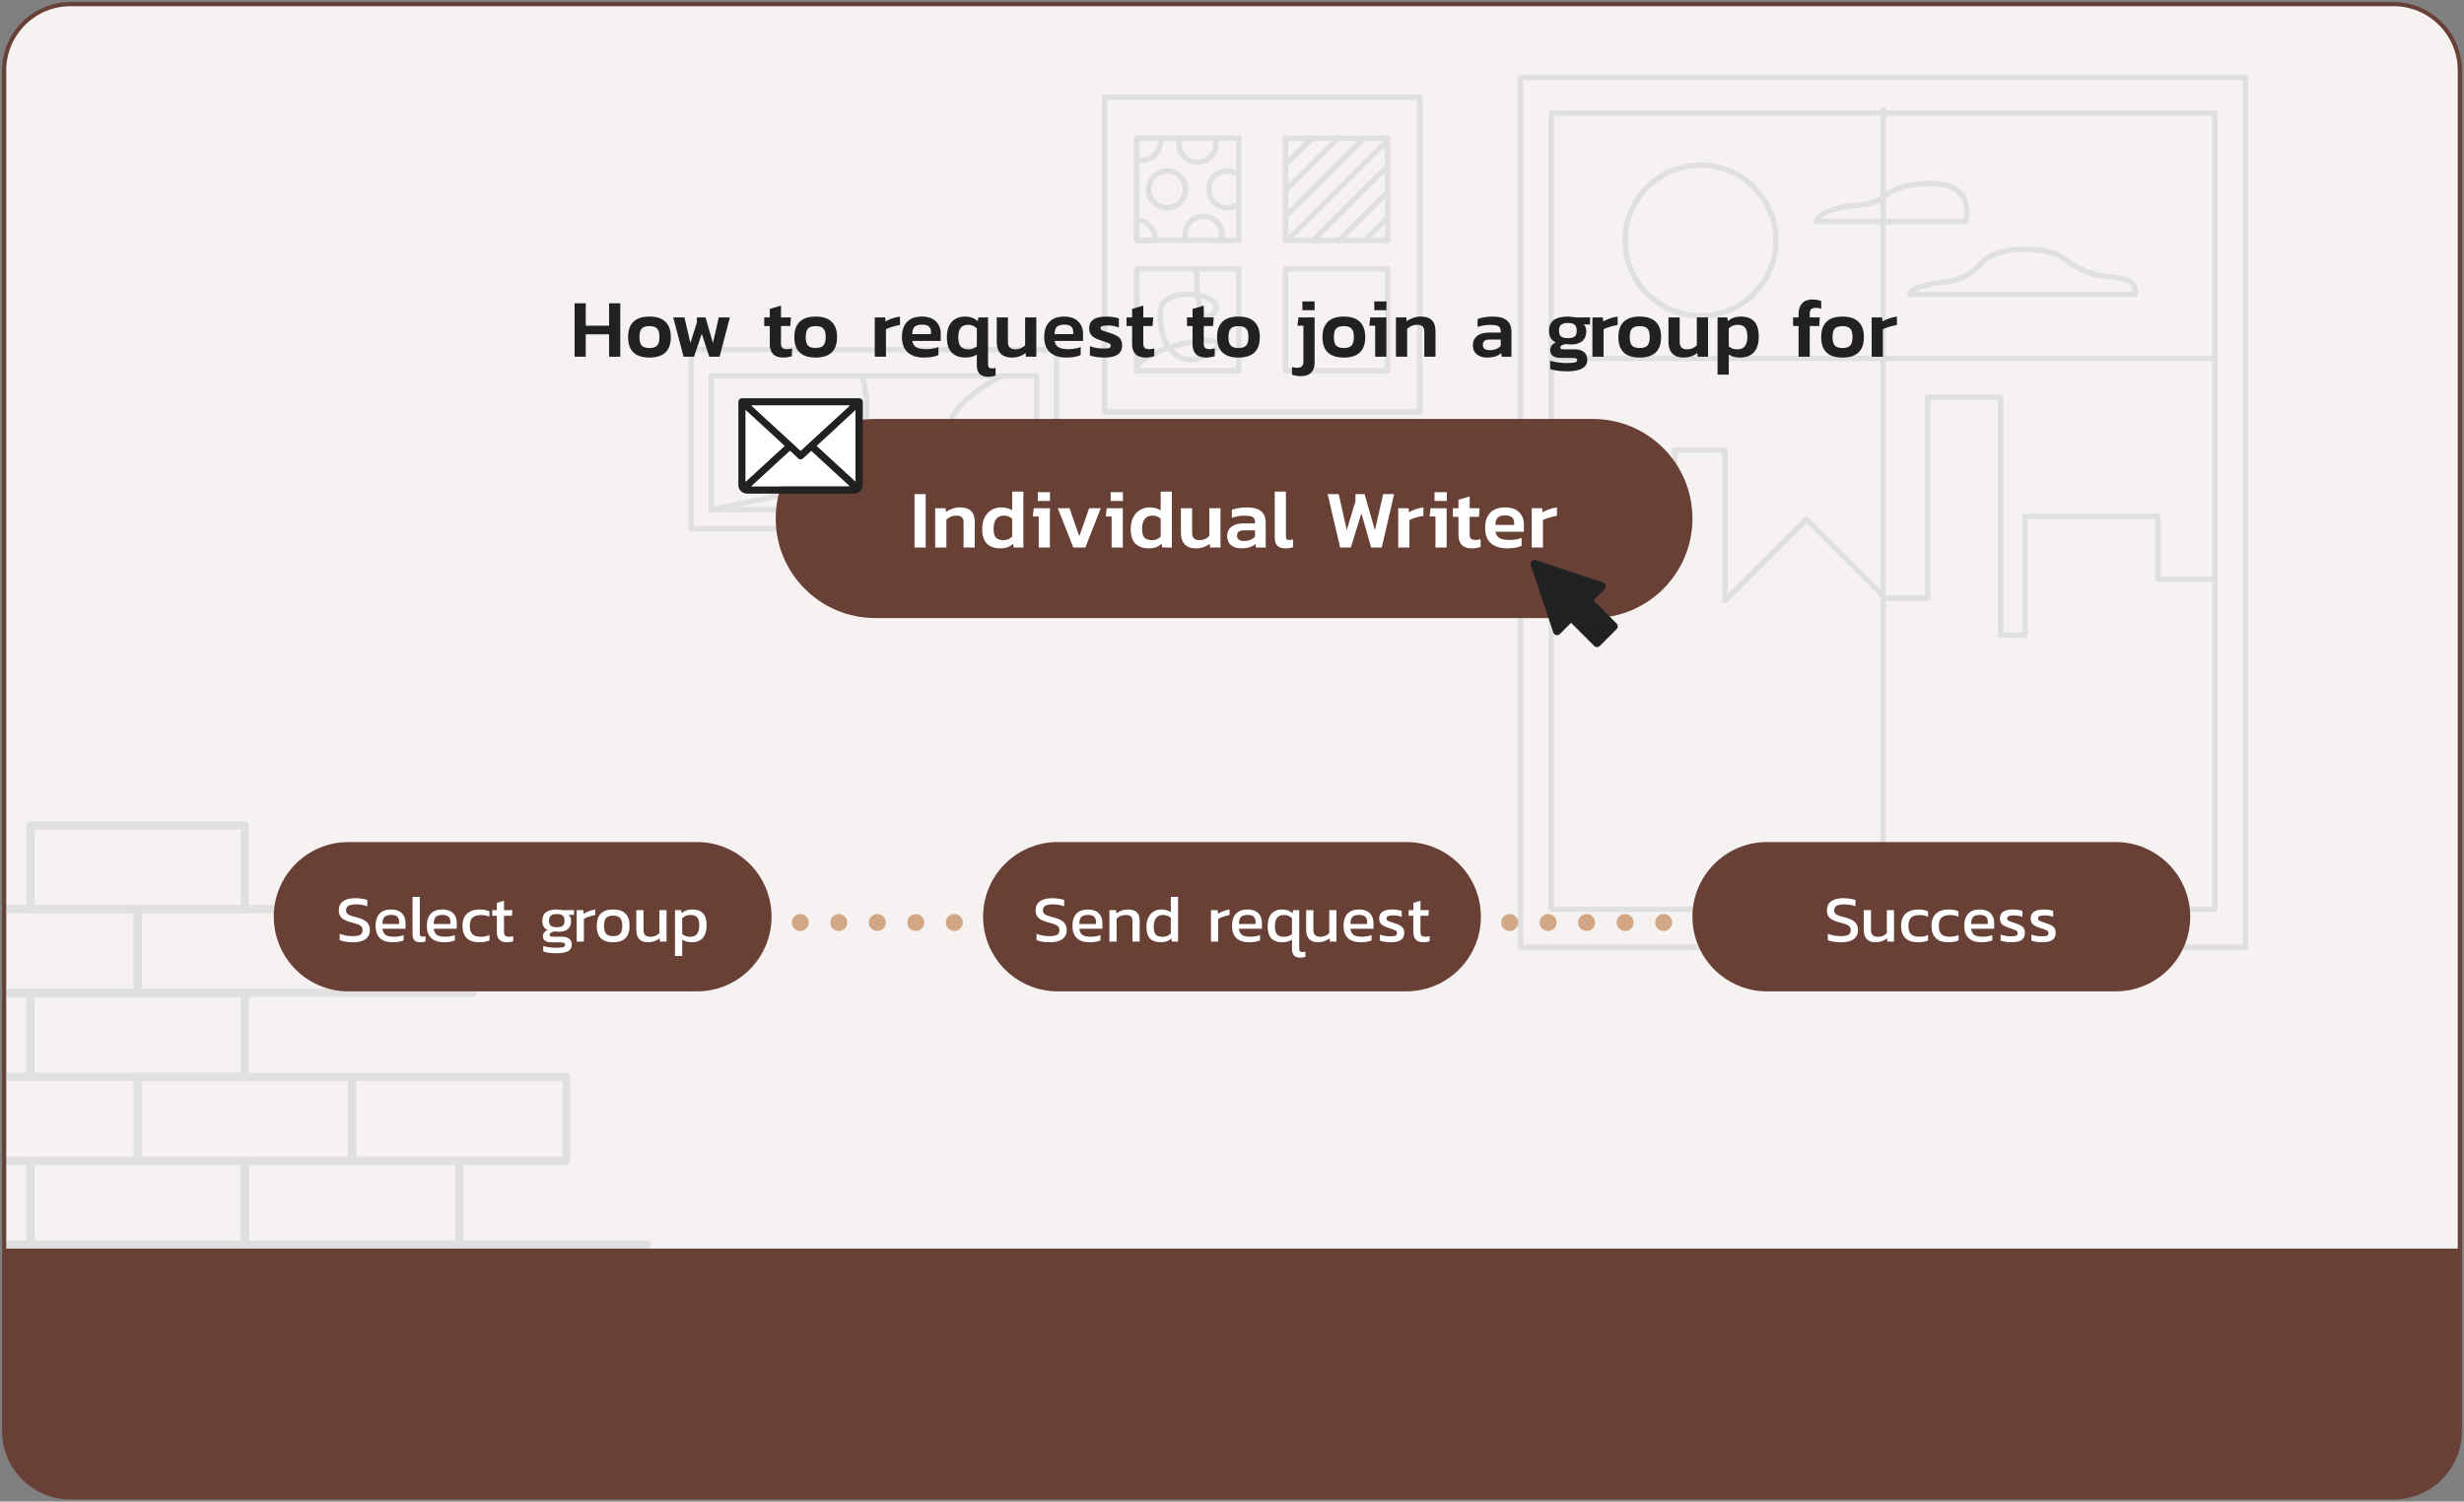
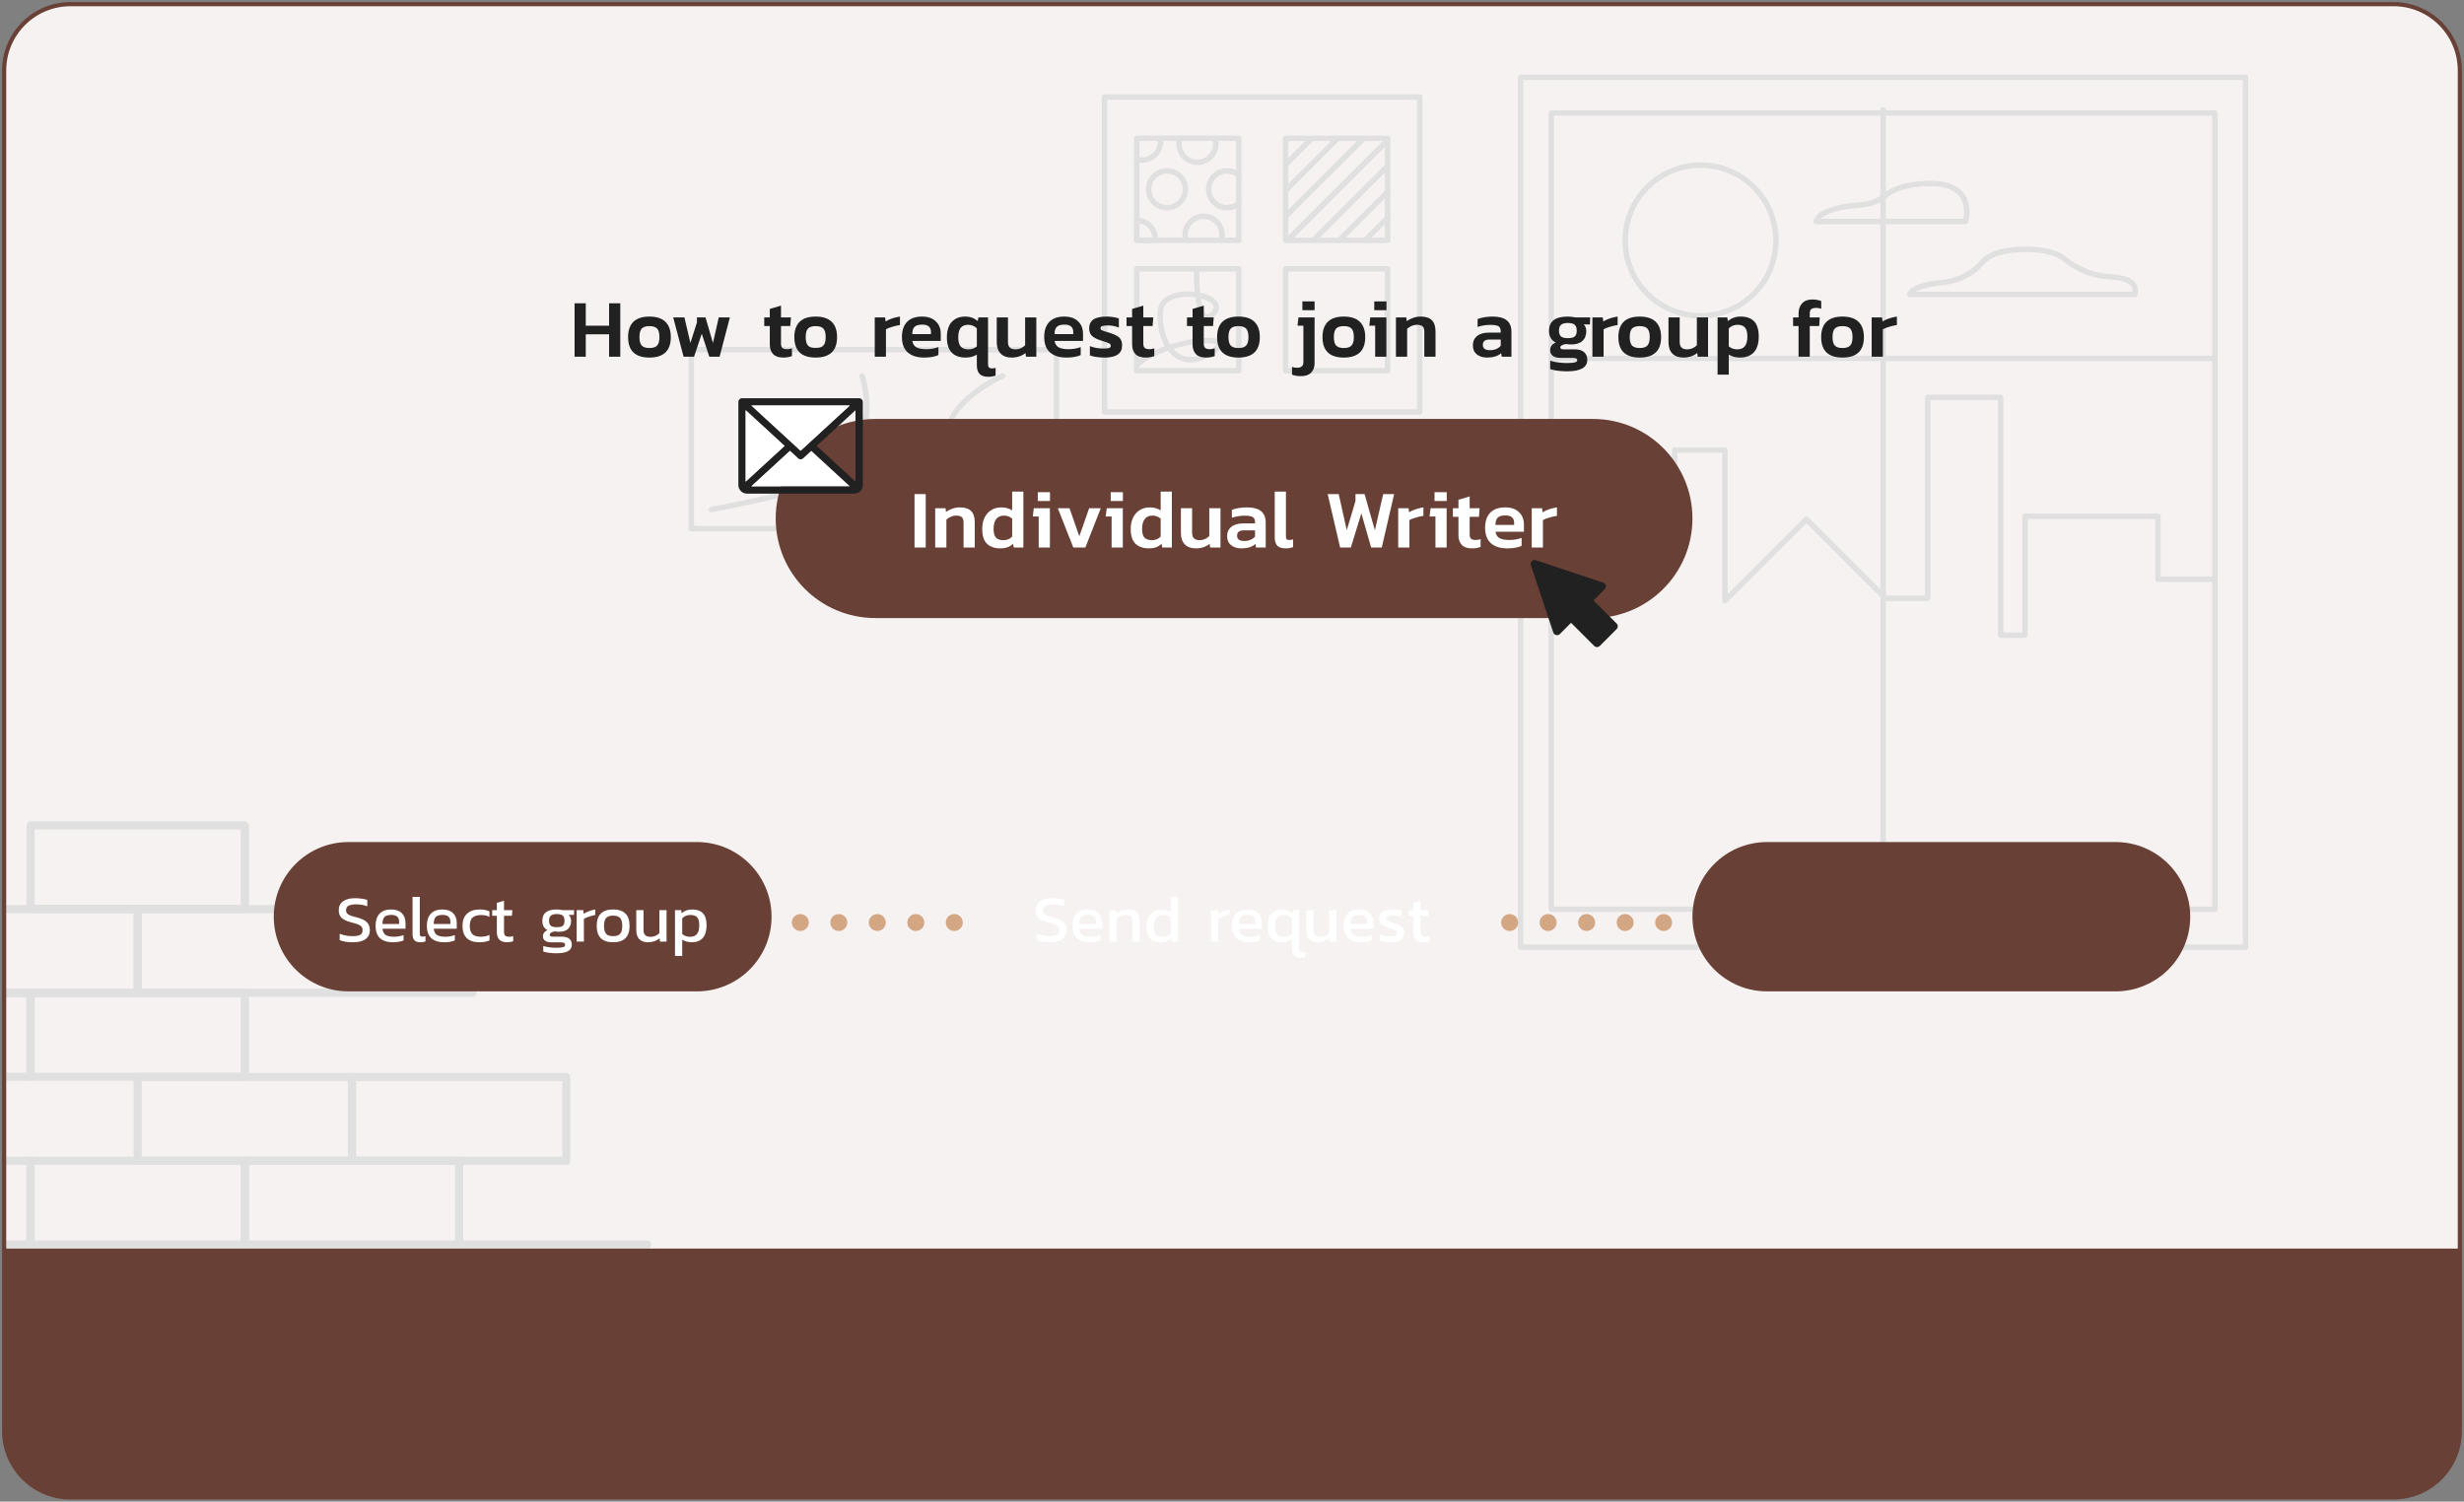
<svg xmlns="http://www.w3.org/2000/svg" width="594" height="362" viewBox="0 0 594 362" fill="none">
  <rect x="0" y="0" width="594" height="362" fill="#808080" stroke="none" />
  <g clip-path="url(#clip0_4703_20361)">
    <path d="M1 17C1 8.163 8.163 1 17 1H577C585.837 1 593 8.163 593 17V345C593 353.837 585.837 361 577 361H17C8.163 361 1 353.837 1 345V17Z" fill="#F6F2F1" />
    <path d="M342.262 99.975H266.283C265.919 99.975 265.625 99.682 265.625 99.318V23.411C265.625 23.048 265.919 22.754 266.283 22.754H342.262C342.625 22.754 342.919 23.048 342.919 23.411V99.318C342.919 99.682 342.625 99.975 342.262 99.975ZM266.941 98.661H341.604V24.068H266.941V98.661Z" fill="#E0E0E0" />
    <path d="M298.634 58.581H274.028C273.665 58.581 273.37 58.287 273.37 57.923V33.341C273.37 32.977 273.665 32.684 274.028 32.684H298.634C298.998 32.684 299.292 32.977 299.292 33.341V57.923C299.292 58.287 298.998 58.581 298.634 58.581ZM274.686 57.266H297.976V33.998H274.686V57.266Z" fill="#E0E0E0" />
    <path d="M334.517 58.585H309.911C309.547 58.585 309.253 58.291 309.253 57.927V33.345C309.253 32.981 309.547 32.688 309.911 32.688H334.517C334.88 32.688 335.174 32.981 335.174 33.345V57.927C335.174 58.291 334.88 58.585 334.517 58.585ZM310.568 57.27H333.859V34.002H310.568V57.27Z" fill="#E0E0E0" />
    <path d="M298.634 90.042H274.028C273.665 90.042 273.37 89.748 273.37 89.384V64.802C273.37 64.439 273.665 64.144 274.028 64.144H298.634C298.998 64.144 299.292 64.439 299.292 64.802V89.384C299.292 89.748 298.998 90.042 298.634 90.042ZM274.686 88.727H297.976V65.459H274.686V88.727Z" fill="#E0E0E0" />
    <path d="M334.517 90.042H309.911C309.547 90.042 309.253 89.748 309.253 89.384V64.802C309.253 64.439 309.547 64.144 309.911 64.144H334.517C334.88 64.144 335.174 64.439 335.174 64.802V89.384C335.174 89.748 334.88 90.042 334.517 90.042ZM310.568 88.727H333.859V65.459H310.568V88.727Z" fill="#E0E0E0" />
    <path d="M275.32 39.254C274.815 39.254 274.316 39.18 273.837 39.034C273.489 38.929 273.293 38.561 273.399 38.215C273.504 37.867 273.873 37.671 274.22 37.778C274.575 37.885 274.945 37.94 275.32 37.94C277.407 37.94 279.105 36.243 279.105 34.158C279.105 33.926 279.084 33.691 279.04 33.461C278.975 33.103 279.21 32.76 279.568 32.695C279.925 32.629 280.269 32.864 280.334 33.221C280.392 33.531 280.421 33.846 280.421 34.158C280.421 36.969 278.133 39.254 275.32 39.254Z" fill="#E0E0E0" />
    <path d="M281.338 50.731C278.525 50.731 276.237 48.445 276.237 45.635C276.237 42.825 278.525 40.539 281.338 40.539C284.151 40.539 286.439 42.825 286.439 45.635C286.439 48.445 284.151 50.731 281.338 50.731ZM281.338 41.855C279.251 41.855 277.553 43.551 277.553 45.636C277.553 47.721 279.251 49.418 281.338 49.418C283.425 49.418 285.123 47.721 285.123 45.636C285.123 43.551 283.425 41.855 281.338 41.855Z" fill="#E0E0E0" />
    <path d="M288.668 39.783C285.855 39.783 283.567 37.497 283.567 34.687C283.567 34.16 283.647 33.64 283.806 33.142C283.916 32.796 284.286 32.604 284.633 32.715C284.978 32.825 285.17 33.194 285.06 33.541C284.942 33.91 284.883 34.295 284.883 34.687C284.883 36.772 286.581 38.468 288.668 38.468C290.755 38.468 292.452 36.772 292.452 34.687C292.452 34.295 292.392 33.91 292.275 33.541C292.165 33.195 292.356 32.825 292.702 32.715C293.049 32.605 293.418 32.796 293.528 33.142C293.687 33.64 293.768 34.16 293.768 34.687C293.768 37.497 291.48 39.783 288.668 39.783Z" fill="#E0E0E0" />
    <path d="M295.813 50.731C293 50.731 290.712 48.445 290.712 45.635C290.712 42.825 293 40.539 295.813 40.539C296.993 40.539 298.144 40.951 299.053 41.699C299.332 41.93 299.373 42.344 299.142 42.624C298.911 42.904 298.496 42.944 298.217 42.714C297.543 42.159 296.689 41.853 295.814 41.853C293.727 41.853 292.029 43.55 292.029 45.635C292.029 47.72 293.727 49.417 295.814 49.417C296.689 49.417 297.543 49.111 298.217 48.556C298.496 48.326 298.911 48.365 299.142 48.646C299.373 48.926 299.334 49.34 299.053 49.571C298.144 50.319 296.993 50.731 295.813 50.731Z" fill="#E0E0E0" />
    <path d="M285.916 58.582C285.637 58.582 285.379 58.404 285.289 58.124C285.13 57.626 285.05 57.107 285.05 56.58C285.05 53.77 287.338 51.484 290.151 51.484C292.964 51.484 295.252 53.77 295.252 56.58C295.252 57.106 295.172 57.626 295.012 58.124C294.902 58.469 294.532 58.662 294.186 58.551C293.84 58.441 293.649 58.072 293.759 57.725C293.876 57.356 293.936 56.971 293.936 56.58C293.936 54.495 292.238 52.799 290.151 52.799C288.064 52.799 286.366 54.495 286.366 56.58C286.366 56.971 286.425 57.357 286.543 57.725C286.653 58.07 286.461 58.441 286.116 58.551C286.049 58.572 285.982 58.582 285.916 58.582Z" fill="#E0E0E0" />
    <path d="M278.454 58.582H274.028C273.665 58.582 273.37 58.288 273.37 57.925V53.102C273.37 52.739 273.665 52.445 274.028 52.445C276.841 52.445 279.129 54.731 279.129 57.541C279.129 57.684 279.123 57.831 279.11 57.98C279.081 58.32 278.796 58.582 278.454 58.582ZM274.686 57.268H277.804C277.679 55.53 276.373 54.113 274.686 53.817V57.268Z" fill="#E0E0E0" />
    <path d="M309.91 40.354C309.741 40.354 309.573 40.289 309.444 40.161C309.187 39.904 309.187 39.489 309.444 39.232L315.804 32.876C316.062 32.619 316.478 32.619 316.735 32.876C316.992 33.133 316.992 33.549 316.735 33.806L310.375 40.161C310.247 40.289 310.078 40.354 309.91 40.354Z" fill="#E0E0E0" />
    <path d="M309.91 46.584C309.741 46.584 309.573 46.519 309.444 46.391C309.187 46.134 309.187 45.718 309.444 45.462L322.041 32.876C322.299 32.619 322.715 32.619 322.972 32.876C323.229 33.133 323.229 33.549 322.972 33.806L310.375 46.391C310.247 46.519 310.078 46.584 309.91 46.584Z" fill="#E0E0E0" />
    <path d="M309.91 52.813C309.741 52.813 309.573 52.749 309.444 52.621C309.187 52.364 309.187 51.948 309.444 51.691L328.277 32.876C328.534 32.619 328.951 32.619 329.208 32.876C329.465 33.133 329.465 33.549 329.208 33.806L310.375 52.621C310.247 52.749 310.078 52.813 309.91 52.813Z" fill="#E0E0E0" />
    <path d="M310.372 58.581C310.204 58.581 310.036 58.516 309.907 58.388C309.65 58.131 309.65 57.716 309.907 57.459L334.051 33.337C334.309 33.08 334.725 33.08 334.982 33.337C335.239 33.594 335.239 34.01 334.982 34.267L310.838 58.388C310.71 58.516 310.541 58.581 310.372 58.581Z" fill="#E0E0E0" />
    <path d="M316.609 58.581C316.441 58.581 316.272 58.517 316.144 58.389C315.887 58.132 315.887 57.716 316.144 57.459L334.051 39.568C334.308 39.311 334.725 39.311 334.982 39.568C335.239 39.825 335.239 40.24 334.982 40.497L317.074 58.389C316.947 58.517 316.778 58.581 316.609 58.581Z" fill="#E0E0E0" />
    <path d="M322.845 58.581C322.676 58.581 322.509 58.516 322.38 58.388C322.123 58.131 322.123 57.715 322.38 57.459L334.051 45.798C334.308 45.541 334.725 45.541 334.982 45.798C335.239 46.055 335.239 46.471 334.982 46.728L323.31 58.388C323.182 58.516 323.014 58.581 322.845 58.581Z" fill="#E0E0E0" />
    <path d="M329.081 58.581C328.912 58.581 328.745 58.517 328.616 58.389C328.359 58.132 328.359 57.716 328.616 57.459L334.051 52.029C334.309 51.772 334.725 51.772 334.982 52.029C335.239 52.285 335.239 52.701 334.982 52.958L329.546 58.389C329.418 58.517 329.25 58.581 329.081 58.581Z" fill="#E0E0E0" />
    <path d="M274.028 88.678C273.858 88.678 273.687 88.613 273.559 88.482C273.305 88.223 273.308 87.807 273.568 87.553C275.531 85.624 278.456 84.281 280.81 83.436C279.416 81.018 278.755 77.699 279.111 74.724C279.257 73.504 279.856 72.496 280.889 71.731C282.791 70.322 285.662 70.081 287.991 70.347C287.797 68.123 287.8 65.958 287.821 64.79C287.828 64.431 288.121 64.144 288.479 64.144C288.483 64.144 288.487 64.144 288.491 64.144C288.855 64.152 289.143 64.45 289.137 64.814C289.114 66.013 289.113 68.288 289.332 70.564C291.727 71.077 293.376 72.127 293.784 73.42C293.984 74.053 293.988 75.043 292.872 76.157C292.031 76.996 291.221 77.287 290.465 77.021C289.285 76.607 288.539 74.908 288.133 71.686C285.569 71.33 283.073 71.746 281.674 72.784C280.942 73.327 280.52 74.032 280.418 74.879C280.082 77.686 280.733 80.815 282.087 83.006C284.602 82.211 287.308 81.657 289.586 81.477C293.741 81.147 294.245 82.182 294.41 82.522C295.029 83.799 293.144 85.039 292.526 85.446C290.371 86.865 288.534 87.385 286.997 87.387C284.284 87.387 282.508 85.758 281.57 84.563C279.298 85.353 276.377 86.64 274.493 88.49C274.365 88.615 274.199 88.678 274.033 88.678H274.028ZM282.909 84.127C285.102 86.61 288.224 86.7 291.798 84.348C292.934 83.6 293.158 83.192 293.201 83.078C293.003 82.912 292.033 82.581 289.51 82.802C287.496 82.978 285.135 83.454 282.908 84.127H282.909ZM289.496 71.955C289.974 75.287 290.741 75.727 290.901 75.784C291.129 75.864 291.508 75.662 291.941 75.23C292.463 74.709 292.661 74.234 292.53 73.817C292.298 73.082 291.121 72.375 289.497 71.955H289.496Z" fill="#E0E0E0" />
    <path d="M541.342 229H366.567C366.204 229 365.909 228.706 365.909 228.343V18.657C365.909 18.294 366.204 18 366.567 18H541.342C541.706 18 542 18.294 542 18.657V228.343C542 228.706 541.706 229 541.342 229ZM367.225 227.686H540.684V19.314H367.225V227.686Z" fill="#E0E0E0" />
    <path d="M533.948 219.859H373.961C373.597 219.859 373.303 219.565 373.303 219.202V27.259C373.303 26.895 373.597 26.602 373.961 26.602H533.948C534.311 26.602 534.605 26.895 534.605 27.259V219.202C534.605 219.565 534.311 219.859 533.948 219.859ZM374.619 218.545H533.29V27.916H374.619V218.545Z" fill="#E0E0E0" />
    <path d="M453.954 219.687C453.591 219.687 453.296 219.393 453.296 219.03V26.474C453.296 26.11 453.591 25.816 453.954 25.816C454.318 25.816 454.612 26.11 454.612 26.474V219.03C454.612 219.393 454.318 219.687 453.954 219.687Z" fill="#E0E0E0" />
    <path d="M533.948 87.064H373.961C373.597 87.064 373.303 86.77 373.303 86.407C373.303 86.044 373.597 85.75 373.961 85.75H533.948C534.311 85.75 534.605 86.044 534.605 86.407C534.605 86.77 534.311 87.064 533.948 87.064Z" fill="#E0E0E0" />
    <path d="M488.166 153.797H482.301C481.937 153.797 481.643 153.503 481.643 153.14V96.442H465.364V144.231C465.364 144.594 465.07 144.888 464.706 144.888H454.54C454.366 144.888 454.198 144.819 454.075 144.696L435.479 126.117L416.297 145.281C416.109 145.469 415.826 145.525 415.58 145.423C415.334 145.322 415.174 145.082 415.174 144.817V109.146H404.368V123.907C404.368 124.27 404.074 124.564 403.71 124.564H388.337V137.005C388.337 137.368 388.043 137.662 387.68 137.662H373.961C373.597 137.662 373.303 137.368 373.303 137.005C373.303 136.641 373.597 136.347 373.961 136.347H387.022V123.907C387.022 123.544 387.316 123.25 387.68 123.25H403.053V108.488C403.053 108.125 403.347 107.831 403.71 107.831H415.832C416.195 107.831 416.489 108.125 416.489 108.488V143.231L435.014 124.724C435.271 124.467 435.687 124.467 435.944 124.724L454.813 143.575H464.048V95.786C464.048 95.423 464.342 95.129 464.706 95.129H482.301C482.665 95.129 482.959 95.423 482.959 95.786V152.484H487.508V124.464C487.508 124.1 487.802 123.806 488.166 123.806H520.228C520.591 123.806 520.885 124.1 520.885 124.464V138.988H533.946C534.31 138.988 534.604 139.282 534.604 139.645C534.604 140.008 534.31 140.302 533.946 140.302H520.228C519.864 140.302 519.57 140.008 519.57 139.645V125.121H488.824V153.141C488.824 153.504 488.53 153.798 488.166 153.798V153.797Z" fill="#E0E0E0" />
    <path d="M409.968 76.795C399.58 76.795 391.129 68.352 391.129 57.974C391.129 47.595 399.58 39.152 409.968 39.152C420.356 39.152 428.807 47.595 428.807 57.974C428.807 68.352 420.356 76.795 409.968 76.795ZM409.968 40.467C400.306 40.467 392.444 48.32 392.444 57.974C392.444 67.627 400.306 75.48 409.968 75.48C419.63 75.48 427.491 67.627 427.491 57.974C427.491 48.32 419.63 40.467 409.968 40.467Z" fill="#E0E0E0" />
    <path d="M473.848 54.054H437.839C437.656 54.054 437.48 53.977 437.355 53.844C437.231 53.71 437.168 53.529 437.182 53.347C437.213 52.953 437.791 49.48 448.542 48.744C450.695 48.597 452.663 47.841 454.233 46.556C455.89 45.201 459.189 43.586 465.487 43.586C469.263 43.586 471.945 44.616 473.46 46.646C475.641 49.569 474.526 53.423 474.477 53.586C474.393 53.864 474.137 54.055 473.847 54.055L473.848 54.054ZM438.973 52.74H473.325C473.52 51.728 473.793 49.279 472.402 47.423C471.147 45.747 468.822 44.899 465.489 44.899C459.58 44.899 456.56 46.353 455.068 47.573C453.284 49.031 451.06 49.889 448.633 50.055C442.203 50.496 439.833 51.882 438.972 52.74H438.973Z" fill="#E0E0E0" />
    <path d="M514.657 71.644H460.406C460.043 71.644 459.749 71.35 459.749 70.987C459.749 70.778 459.845 70.035 461.088 69.27C462.535 68.38 465.044 67.747 468.547 67.388C471.982 67.036 475.081 65.449 477.274 62.918C479.274 60.611 482.972 59.441 488.265 59.441C492.778 59.441 496.09 60.271 498.114 61.905C501.27 64.455 504.893 65.894 508.591 66.066C511.795 66.215 513.827 66.92 514.805 68.222C515.405 69.022 515.57 70.004 515.295 71.141C515.225 71.436 514.959 71.644 514.655 71.644H514.657ZM461.868 70.33H514.099C514.141 69.81 514.026 69.375 513.752 69.011C513.044 68.069 511.239 67.504 508.528 67.379C504.548 67.194 500.66 65.655 497.285 62.928C495.502 61.487 492.467 60.757 488.263 60.757C483.437 60.757 479.981 61.802 478.267 63.78C475.853 66.564 472.449 68.311 468.68 68.697C464.689 69.105 462.778 69.799 461.868 70.33Z" fill="#E0E0E0" />
    <path d="M254.693 128.119H166.658C166.294 128.119 166 127.825 166 127.462V84.29C166 83.927 166.294 83.633 166.658 83.633H254.693C255.056 83.633 255.351 83.927 255.351 84.29V127.462C255.351 127.825 255.056 128.119 254.693 128.119ZM167.316 126.805H254.035V84.947H167.316V126.805Z" fill="#E0E0E0" />
-     <path d="M249.852 123.498H171.499C171.136 123.498 170.841 123.204 170.841 122.841V90.622C170.841 90.259 171.136 89.965 171.499 89.965H249.852C250.215 89.965 250.509 90.259 250.509 90.622V122.841C250.509 123.204 250.215 123.498 249.852 123.498ZM172.157 122.184H249.194V91.279H172.157V122.184Z" fill="#E0E0E0" />
    <path d="M171.498 123.496C171.186 123.496 170.908 123.272 170.851 122.954C170.787 122.597 171.025 122.255 171.383 122.192C171.497 122.172 182.868 120.131 194.201 117.04C213.816 111.688 217.083 107.705 217.285 105.806C217.351 105.191 217.098 104.709 216.488 104.292C215.103 103.347 212.285 102.991 208.933 103.042C208.519 104.378 207.889 105.659 206.965 106.787C204.264 110.086 199.62 111.378 193.164 110.625C188.652 110.099 186.712 109.213 186.878 107.752C186.982 106.83 188.014 105.997 190.125 105.132C191.836 104.431 194.16 103.756 196.844 103.18C199.986 102.506 204.091 101.889 207.91 101.746C209.066 96.658 207.224 90.897 207.199 90.823C207.086 90.477 207.274 90.107 207.62 89.993C207.965 89.881 208.336 90.069 208.45 90.414C208.554 90.731 210.364 96.405 209.271 101.716C210.491 101.708 211.666 101.757 212.749 101.875C217.877 102.437 218.758 104.397 218.593 105.943C218.349 108.241 215.72 110.502 210.558 112.856C206.635 114.644 201.245 116.478 194.538 118.308C183.149 121.414 171.727 123.463 171.613 123.484C171.573 123.491 171.535 123.495 171.497 123.495L171.498 123.496ZM207.528 103.085C201.005 103.387 193.037 105.035 189.534 106.846C188.249 107.51 188.185 107.898 188.185 107.902C188.186 107.908 188.507 108.759 193.317 109.319C199.299 110.017 203.549 108.884 205.948 105.954C206.654 105.092 207.166 104.115 207.528 103.085Z" fill="#E0E0E0" />
    <path d="M215.653 123.499C215.513 123.499 215.373 123.455 215.253 123.364C214.965 123.143 214.91 122.731 215.13 122.443L221.886 113.623C221.886 113.623 221.893 113.613 221.897 113.608C223.965 111.055 225.829 108.961 227.473 107.345C226.963 103.205 228.871 99.117 233.1 95.381C236.939 91.988 241.281 90.097 241.464 90.019C241.798 89.875 242.184 90.028 242.329 90.362C242.472 90.695 242.319 91.081 241.986 91.225C241.943 91.245 237.631 93.123 233.95 96.384C230.388 99.539 228.633 102.825 228.701 106.19C229.162 105.776 229.603 105.408 230.022 105.084C232.038 103.528 233.547 103.005 234.635 103.487C235.688 103.952 236.109 105.234 235.822 107.097C235.45 109.509 233.754 112.981 231.539 113.227C230.602 113.331 229.265 112.893 228.214 110.217C228.042 109.779 227.896 109.339 227.779 108.901C226.44 110.27 224.839 112.07 222.927 114.431L216.177 123.244C216.048 123.413 215.851 123.502 215.654 123.502L215.653 123.499ZM228.875 107.815C228.999 108.453 229.186 109.093 229.439 109.736C229.776 110.595 230.48 112.022 231.394 111.92C232.602 111.786 234.152 109.297 234.523 106.896C234.7 105.746 234.536 104.88 234.104 104.689C233.82 104.563 232.526 104.342 228.875 107.815Z" fill="#E0E0E0" />
    <path d="M59.023 220.14H7.36C6.819 220.14 6.381 219.702 6.381 219.161V198.979C6.381 198.438 6.819 198 7.36 198H59.023C59.564 198 60.002 198.438 60.002 198.979V219.161C60.002 219.702 59.564 220.14 59.023 220.14ZM8.339 218.182H58.044V199.958H8.339V218.182Z" fill="#E0E0E0" />
    <path d="M33.191 240.324H-18.471C-19.013 240.324 -19.45 239.886 -19.45 239.345V219.162C-19.45 218.621 -19.013 218.184 -18.471 218.184H33.191C33.733 218.184 34.17 218.621 34.17 219.162V239.345C34.17 239.886 33.733 240.324 33.191 240.324ZM-17.493 238.366H32.212V220.141H-17.493V238.366Z" fill="#E0E0E0" />
    <path d="M84.854 240.324H33.191C32.65 240.324 32.212 239.886 32.212 239.345V219.162C32.212 218.621 32.65 218.184 33.191 218.184H84.854C85.395 218.184 85.833 218.621 85.833 219.162V239.345C85.833 239.886 85.395 240.324 84.854 240.324ZM34.17 238.366H83.875V220.141H34.17V238.366Z" fill="#E0E0E0" />
    <path d="M7.36 260.57H-44.303C-44.844 260.57 -45.282 260.132 -45.282 259.591V239.409C-45.282 238.868 -44.844 238.43 -44.303 238.43H7.36C7.901 238.43 8.339 238.868 8.339 239.409V259.591C8.339 260.132 7.901 260.57 7.36 260.57ZM-43.324 258.612H6.381V240.387H-43.324V258.612Z" fill="#E0E0E0" />
    <path d="M59.023 260.57H7.36C6.819 260.57 6.381 260.132 6.381 259.591V239.409C6.381 238.868 6.819 238.43 7.36 238.43H59.023C59.564 238.43 60.002 238.868 60.002 239.409V259.591C60.002 260.132 59.564 260.57 59.023 260.57ZM8.339 258.612H58.044V240.387H8.339V258.612Z" fill="#E0E0E0" />
    <path d="M84.854 280.816H33.191C32.65 280.816 32.212 280.378 32.212 279.837V259.655C32.212 259.114 32.65 258.676 33.191 258.676H84.854C85.395 258.676 85.833 259.114 85.833 259.655V279.837C85.833 280.378 85.395 280.816 84.854 280.816ZM34.17 278.858H83.875V260.634H34.17V278.858Z" fill="#E0E0E0" />
    <path d="M136.515 280.816H84.853C84.311 280.816 83.874 280.378 83.874 279.837V259.655C83.874 259.114 84.311 258.676 84.853 258.676H136.515C137.056 258.676 137.494 259.114 137.494 259.655V279.837C137.494 280.378 137.056 280.816 136.515 280.816ZM85.833 278.858H135.538V260.634H85.833V278.858Z" fill="#E0E0E0" />
    <path d="M59.023 301H7.36C6.819 301 6.381 300.562 6.381 300.021V279.838C6.381 279.297 6.819 278.859 7.36 278.859H59.023C59.564 278.859 60.002 279.297 60.002 279.838V300.021C60.002 300.562 59.564 301 59.023 301ZM8.339 299.042H58.044V280.817H8.339V299.042Z" fill="#E0E0E0" />
    <path d="M7.36 301H-44.303C-44.844 301 -45.282 300.562 -45.282 300.021V279.838C-45.282 279.297 -44.844 278.859 -44.303 278.859H7.36C7.901 278.859 8.339 279.297 8.339 279.838V300.021C8.339 300.562 7.901 301 7.36 301ZM-43.324 299.042H6.381V280.817H-43.324V299.042Z" fill="#E0E0E0" />
    <path d="M110.684 301H59.021C58.48 301 58.042 300.562 58.042 300.021V279.838C58.042 279.297 58.48 278.859 59.021 278.859H110.684C111.225 278.859 111.663 279.297 111.663 279.838V300.021C111.663 300.562 111.225 301 110.684 301ZM60.002 299.042H109.707V280.817H60.002V299.042Z" fill="#E0E0E0" />
    <path d="M113.936 240.325H84.854C84.313 240.325 83.875 239.887 83.875 239.346C83.875 238.805 84.313 238.367 84.854 238.367H113.936C114.477 238.367 114.915 238.805 114.915 239.346C114.915 239.887 114.477 240.325 113.936 240.325Z" fill="#E0E0E0" />
    <path d="M156.021 301.001H110.686C110.145 301.001 109.707 300.563 109.707 300.022C109.707 299.481 110.145 299.043 110.686 299.043H156.021C156.562 299.043 157 299.481 157 300.022C157 300.563 156.562 301.001 156.021 301.001Z" fill="#E0E0E0" />
    <rect width="592" height="60" transform="translate(1 301)" fill="#684036" />
    <path d="M138.513 73.12H141.213V78.52H146.833V73.12H149.533V86H146.833V80.6H141.213V86H138.513V73.12ZM156.554 86.2C153.127 86.2 151.414 84.553 151.414 81.26C151.414 79.66 151.834 78.44 152.674 77.6C153.527 76.747 154.82 76.32 156.554 76.32C158.287 76.32 159.58 76.747 160.434 77.6C161.287 78.44 161.714 79.66 161.714 81.26C161.714 84.553 159.994 86.2 156.554 86.2ZM156.554 83.9C157.434 83.9 158.054 83.7 158.414 83.3C158.787 82.9 158.974 82.22 158.974 81.26C158.974 80.3 158.787 79.62 158.414 79.22C158.054 78.82 157.434 78.62 156.554 78.62C155.687 78.62 155.067 78.82 154.694 79.22C154.334 79.62 154.154 80.3 154.154 81.26C154.154 82.22 154.334 82.9 154.694 83.3C155.067 83.7 155.687 83.9 156.554 83.9ZM162.293 76.52H164.993L166.433 82.68L168.013 77.74V76.52H170.073L171.873 82.68L173.273 76.52H175.953L173.473 86H170.993L169.173 80.46L167.313 86H164.793L162.293 76.52ZM188.796 86.2C187.716 86.2 186.91 85.92 186.376 85.36C185.843 84.8 185.576 84.013 185.576 83V78.6H184.236V76.52H185.576V74.48L188.276 73.68V76.52H190.676L190.516 78.6H188.276V82.82C188.276 83.327 188.39 83.68 188.616 83.88C188.856 84.08 189.236 84.18 189.756 84.18C190.13 84.18 190.516 84.113 190.916 83.98V85.84C190.316 86.08 189.61 86.2 188.796 86.2ZM196.632 86.2C193.205 86.2 191.492 84.553 191.492 81.26C191.492 79.66 191.912 78.44 192.752 77.6C193.605 76.747 194.899 76.32 196.632 76.32C198.365 76.32 199.659 76.747 200.512 77.6C201.365 78.44 201.792 79.66 201.792 81.26C201.792 84.553 200.072 86.2 196.632 86.2ZM196.632 83.9C197.512 83.9 198.132 83.7 198.492 83.3C198.865 82.9 199.052 82.22 199.052 81.26C199.052 80.3 198.865 79.62 198.492 79.22C198.132 78.82 197.512 78.62 196.632 78.62C195.765 78.62 195.145 78.82 194.772 79.22C194.412 79.62 194.232 80.3 194.232 81.26C194.232 82.22 194.412 82.9 194.772 83.3C195.145 83.7 195.765 83.9 196.632 83.9ZM210.876 76.52H213.376L213.496 77.5C213.936 77.22 214.47 76.973 215.096 76.76C215.723 76.547 216.343 76.4 216.956 76.32V78.36C216.383 78.44 215.77 78.58 215.116 78.78C214.463 78.967 213.95 79.167 213.576 79.38V86H210.876V76.52ZM222.769 86.2C221.089 86.2 219.776 85.787 218.829 84.96C217.896 84.12 217.429 82.88 217.429 81.24C217.429 79.693 217.836 78.487 218.649 77.62C219.476 76.753 220.676 76.32 222.249 76.32C223.689 76.32 224.803 76.7 225.589 77.46C226.389 78.207 226.789 79.213 226.789 80.48V82.2H219.929C220.063 82.933 220.396 83.447 220.929 83.74C221.476 84.033 222.276 84.18 223.329 84.18C223.836 84.18 224.349 84.133 224.869 84.04C225.403 83.947 225.856 83.827 226.229 83.68V85.6C225.349 86 224.196 86.2 222.769 86.2ZM224.429 80.54V80.02C224.429 78.847 223.729 78.26 222.329 78.26C221.449 78.26 220.829 78.44 220.469 78.8C220.109 79.147 219.929 79.727 219.929 80.54H224.429ZM238.249 90.84C237.329 90.84 236.636 90.613 236.169 90.16C235.716 89.707 235.489 89 235.489 88.04V85.48C234.756 85.96 233.849 86.2 232.769 86.2C231.343 86.2 230.236 85.807 229.449 85.02C228.663 84.22 228.269 82.993 228.269 81.34C228.269 79.687 228.663 78.44 229.449 77.6C230.249 76.747 231.316 76.32 232.649 76.32C233.303 76.32 233.869 76.413 234.349 76.6C234.829 76.773 235.283 77.04 235.709 77.4L235.869 76.52H238.189V87.78C238.189 88.167 238.263 88.433 238.409 88.58C238.556 88.74 238.816 88.82 239.189 88.82C239.429 88.82 239.703 88.773 240.009 88.68V90.54C239.716 90.647 239.443 90.72 239.189 90.76C238.936 90.813 238.623 90.84 238.249 90.84ZM233.449 84.22C233.889 84.22 234.263 84.16 234.569 84.04C234.889 83.92 235.196 83.74 235.489 83.5V79.16C235.183 78.867 234.863 78.653 234.529 78.52C234.209 78.373 233.836 78.3 233.409 78.3C232.583 78.3 231.976 78.547 231.589 79.04C231.203 79.533 231.009 80.287 231.009 81.3C231.009 82.34 231.209 83.087 231.609 83.54C232.009 83.993 232.623 84.22 233.449 84.22ZM243.888 86.2C242.741 86.2 241.855 85.88 241.228 85.24C240.601 84.6 240.288 83.673 240.288 82.46V76.52H242.988V82.4C242.988 83.027 243.135 83.487 243.428 83.78C243.735 84.073 244.201 84.22 244.828 84.22C245.281 84.22 245.701 84.133 246.088 83.96C246.488 83.773 246.835 83.533 247.128 83.24V76.52H249.828V86H247.328L247.228 85.1C246.308 85.833 245.195 86.2 243.888 86.2ZM257.066 86.2C255.386 86.2 254.073 85.787 253.126 84.96C252.193 84.12 251.726 82.88 251.726 81.24C251.726 79.693 252.133 78.487 252.946 77.62C253.773 76.753 254.973 76.32 256.546 76.32C257.986 76.32 259.1 76.7 259.886 77.46C260.686 78.207 261.086 79.213 261.086 80.48V82.2H254.226C254.36 82.933 254.693 83.447 255.226 83.74C255.773 84.033 256.573 84.18 257.626 84.18C258.133 84.18 258.646 84.133 259.166 84.04C259.7 83.947 260.153 83.827 260.526 83.68V85.6C259.646 86 258.493 86.2 257.066 86.2ZM258.726 80.54V80.02C258.726 78.847 258.026 78.26 256.626 78.26C255.746 78.26 255.126 78.44 254.766 78.8C254.406 79.147 254.226 79.727 254.226 80.54H258.726ZM266.306 86.2C265.613 86.2 264.946 86.153 264.306 86.06C263.666 85.967 263.146 85.84 262.746 85.68V83.44C263.186 83.627 263.7 83.773 264.286 83.88C264.873 83.973 265.426 84.02 265.946 84.02C266.64 84.02 267.113 83.98 267.366 83.9C267.633 83.807 267.766 83.627 267.766 83.36C267.766 83.12 267.646 82.933 267.406 82.8C267.166 82.667 266.706 82.493 266.026 82.28C265.826 82.227 265.573 82.147 265.266 82.04C264.333 81.733 263.646 81.367 263.206 80.94C262.78 80.513 262.566 79.913 262.566 79.14C262.566 78.22 262.9 77.52 263.566 77.04C264.246 76.56 265.306 76.32 266.746 76.32C267.293 76.32 267.826 76.36 268.346 76.44C268.88 76.52 269.34 76.627 269.726 76.76V78.98C269.38 78.82 268.973 78.693 268.506 78.6C268.04 78.507 267.6 78.46 267.186 78.46C266.546 78.46 266.073 78.507 265.766 78.6C265.46 78.68 265.306 78.847 265.306 79.1C265.306 79.327 265.413 79.5 265.626 79.62C265.853 79.727 266.28 79.873 266.906 80.06L267.566 80.26C268.34 80.5 268.933 80.753 269.346 81.02C269.76 81.273 270.053 81.58 270.226 81.94C270.413 82.3 270.506 82.76 270.506 83.32C270.506 84.267 270.153 84.987 269.446 85.48C268.74 85.96 267.693 86.2 266.306 86.2ZM276.14 86.2C275.06 86.2 274.254 85.92 273.72 85.36C273.187 84.8 272.92 84.013 272.92 83V78.6H271.58V76.52H272.92V74.48L275.62 73.68V76.52H278.02L277.86 78.6H275.62V82.82C275.62 83.327 275.734 83.68 275.96 83.88C276.2 84.08 276.58 84.18 277.1 84.18C277.474 84.18 277.86 84.113 278.26 83.98V85.84C277.66 86.08 276.954 86.2 276.14 86.2ZM290.711 86.2C289.631 86.2 288.824 85.92 288.291 85.36C287.757 84.8 287.491 84.013 287.491 83V78.6H286.151V76.52H287.491V74.48L290.191 73.68V76.52H292.591L292.431 78.6H290.191V82.82C290.191 83.327 290.304 83.68 290.531 83.88C290.771 84.08 291.151 84.18 291.671 84.18C292.044 84.18 292.431 84.113 292.831 83.98V85.84C292.231 86.08 291.524 86.2 290.711 86.2ZM298.546 86.2C295.119 86.2 293.406 84.553 293.406 81.26C293.406 79.66 293.826 78.44 294.666 77.6C295.519 76.747 296.813 76.32 298.546 76.32C300.279 76.32 301.573 76.747 302.426 77.6C303.279 78.44 303.706 79.66 303.706 81.26C303.706 84.553 301.986 86.2 298.546 86.2ZM298.546 83.9C299.426 83.9 300.046 83.7 300.406 83.3C300.779 82.9 300.966 82.22 300.966 81.26C300.966 80.3 300.779 79.62 300.406 79.22C300.046 78.82 299.426 78.62 298.546 78.62C297.679 78.62 297.059 78.82 296.686 79.22C296.326 79.62 296.146 80.3 296.146 81.26C296.146 82.22 296.326 82.9 296.686 83.3C297.059 83.7 297.679 83.9 298.546 83.9ZM313.97 72.66H316.91V74.78H313.97V72.66ZM313.63 90.68C312.79 90.68 312.07 90.56 311.47 90.32V88.46C311.87 88.593 312.27 88.66 312.67 88.66C313.204 88.66 313.59 88.547 313.83 88.32C314.084 88.107 314.21 87.76 314.21 87.28V78.52H312.79L313.03 76.52H316.91V87.54C316.91 88.513 316.63 89.28 316.07 89.84C315.524 90.4 314.71 90.68 313.63 90.68ZM323.956 86.2C320.53 86.2 318.816 84.553 318.816 81.26C318.816 79.66 319.236 78.44 320.076 77.6C320.93 76.747 322.223 76.32 323.956 76.32C325.69 76.32 326.983 76.747 327.836 77.6C328.69 78.44 329.116 79.66 329.116 81.26C329.116 84.553 327.396 86.2 323.956 86.2ZM323.956 83.9C324.836 83.9 325.456 83.7 325.816 83.3C326.19 82.9 326.376 82.22 326.376 81.26C326.376 80.3 326.19 79.62 325.816 79.22C325.456 78.82 324.836 78.62 323.956 78.62C323.09 78.62 322.47 78.82 322.096 79.22C321.736 79.62 321.556 80.3 321.556 81.26C321.556 82.22 321.736 82.9 322.096 83.3C322.47 83.7 323.09 83.9 323.956 83.9ZM331.295 72.66H334.235V74.78H331.295V72.66ZM331.515 78.52H330.095L330.335 76.52H334.215V86H331.515V78.52ZM336.521 76.52H339.021L339.121 77.42C339.548 77.1 340.054 76.84 340.641 76.64C341.228 76.427 341.834 76.32 342.461 76.32C343.701 76.32 344.608 76.613 345.181 77.2C345.768 77.773 346.061 78.68 346.061 79.92V86H343.361V80.06C343.361 79.407 343.228 78.953 342.961 78.7C342.694 78.433 342.214 78.3 341.521 78.3C341.108 78.3 340.694 78.393 340.281 78.58C339.868 78.753 339.514 78.987 339.221 79.28V86H336.521V76.52ZM358.446 86.2C357.486 86.2 356.68 85.947 356.026 85.44C355.386 84.92 355.066 84.193 355.066 83.26C355.066 82.313 355.4 81.567 356.066 81.02C356.746 80.46 357.72 80.18 358.986 80.18H361.786V79.92C361.786 79.52 361.713 79.207 361.566 78.98C361.433 78.753 361.186 78.587 360.826 78.48C360.48 78.373 359.98 78.32 359.326 78.32C358.246 78.32 357.206 78.487 356.206 78.82V76.92C356.673 76.733 357.22 76.587 357.846 76.48C358.486 76.373 359.166 76.32 359.886 76.32C362.873 76.32 364.366 77.54 364.366 79.98V86H362.026L361.886 85.14C361.113 85.847 359.966 86.2 358.446 86.2ZM359.186 84.42C359.76 84.42 360.266 84.327 360.706 84.14C361.16 83.94 361.52 83.68 361.786 83.36V81.86H359.046C357.993 81.86 357.466 82.293 357.466 83.16C357.466 84 358.04 84.42 359.186 84.42ZM377.747 89.52C377.027 89.52 376.294 89.473 375.547 89.38C374.814 89.287 374.201 89.153 373.707 88.98V86.96C374.227 87.133 374.841 87.267 375.547 87.36C376.267 87.467 376.954 87.52 377.607 87.52C378.554 87.52 379.227 87.467 379.627 87.36C380.027 87.267 380.227 87.093 380.227 86.84C380.227 86.627 380.134 86.48 379.947 86.4C379.761 86.32 379.387 86.28 378.827 86.28H376.247C375.407 86.28 374.774 86.12 374.347 85.8C373.921 85.48 373.707 85.013 373.707 84.4C373.707 84 373.814 83.647 374.027 83.34C374.254 83.02 374.594 82.767 375.047 82.58C373.967 82.033 373.427 81.113 373.427 79.82C373.427 78.62 373.801 77.74 374.547 77.18C375.307 76.607 376.441 76.32 377.947 76.32C378.227 76.32 378.547 76.34 378.907 76.38C379.267 76.42 379.561 76.467 379.787 76.52H383.347L383.287 78.22H381.787C382.201 78.607 382.407 79.147 382.407 79.84C382.407 80.84 382.094 81.627 381.467 82.2C380.841 82.76 379.941 83.04 378.767 83.04C378.407 83.04 378.007 83.007 377.567 82.94C377.141 82.993 376.794 83.093 376.527 83.24C376.274 83.373 376.147 83.547 376.147 83.76C376.147 83.933 376.214 84.053 376.347 84.12C376.481 84.187 376.687 84.22 376.967 84.22H379.647C380.607 84.22 381.347 84.44 381.867 84.88C382.387 85.32 382.647 85.947 382.647 86.76C382.647 88.6 381.014 89.52 377.747 89.52ZM377.967 81.52C378.754 81.52 379.307 81.387 379.627 81.12C379.947 80.84 380.107 80.373 380.107 79.72C380.107 79.053 379.947 78.58 379.627 78.3C379.307 78.007 378.754 77.86 377.967 77.86C377.207 77.86 376.661 78.007 376.327 78.3C375.994 78.58 375.827 79.053 375.827 79.72C375.827 80.36 375.987 80.82 376.307 81.1C376.627 81.38 377.181 81.52 377.967 81.52ZM383.884 76.52H386.384L386.504 77.5C386.944 77.22 387.477 76.973 388.104 76.76C388.731 76.547 389.351 76.4 389.964 76.32V78.36C389.391 78.44 388.777 78.58 388.124 78.78C387.471 78.967 386.957 79.167 386.584 79.38V86H383.884V76.52ZM395.284 86.2C391.858 86.2 390.144 84.553 390.144 81.26C390.144 79.66 390.564 78.44 391.404 77.6C392.258 76.747 393.551 76.32 395.284 76.32C397.018 76.32 398.311 76.747 399.164 77.6C400.018 78.44 400.444 79.66 400.444 81.26C400.444 84.553 398.724 86.2 395.284 86.2ZM395.284 83.9C396.164 83.9 396.784 83.7 397.144 83.3C397.518 82.9 397.704 82.22 397.704 81.26C397.704 80.3 397.518 79.62 397.144 79.22C396.784 78.82 396.164 78.62 395.284 78.62C394.418 78.62 393.798 78.82 393.424 79.22C393.064 79.62 392.884 80.3 392.884 81.26C392.884 82.22 393.064 82.9 393.424 83.3C393.798 83.7 394.418 83.9 395.284 83.9ZM405.822 86.2C404.675 86.2 403.788 85.88 403.162 85.24C402.535 84.6 402.222 83.673 402.222 82.46V76.52H404.922V82.4C404.922 83.027 405.068 83.487 405.362 83.78C405.668 84.073 406.135 84.22 406.762 84.22C407.215 84.22 407.635 84.133 408.022 83.96C408.422 83.773 408.768 83.533 409.062 83.24V76.52H411.762V86H409.262L409.162 85.1C408.242 85.833 407.128 86.2 405.822 86.2ZM414.06 76.52H416.4L416.54 77.4C416.967 77.04 417.427 76.773 417.92 76.6C418.413 76.413 418.987 76.32 419.64 76.32C421.067 76.32 422.147 76.707 422.88 77.48C423.613 78.253 423.98 79.473 423.98 81.14C423.98 82.82 423.587 84.087 422.8 84.94C422.013 85.78 420.907 86.2 419.48 86.2C418.413 86.2 417.507 85.96 416.76 85.48V90.32H414.06V76.52ZM418.8 84.22C419.613 84.22 420.22 83.973 420.62 83.48C421.033 82.973 421.24 82.2 421.24 81.16C421.24 80.147 421.053 79.42 420.68 78.98C420.307 78.527 419.707 78.3 418.88 78.3C418.053 78.3 417.347 78.587 416.76 79.16V83.5C417.067 83.74 417.373 83.92 417.68 84.04C418 84.16 418.373 84.22 418.8 84.22ZM433.584 78.6H432.264V76.52H433.584V75.56C433.584 74.547 433.87 73.733 434.444 73.12C435.017 72.507 435.837 72.2 436.904 72.2C437.69 72.2 438.404 72.327 439.044 72.58V74.44C438.63 74.293 438.23 74.22 437.844 74.22C437.27 74.22 436.864 74.327 436.624 74.54C436.397 74.74 436.284 75.093 436.284 75.6V76.52H438.684L438.564 78.6H436.284V86H433.584V78.6ZM444.171 86.2C440.744 86.2 439.031 84.553 439.031 81.26C439.031 79.66 439.451 78.44 440.291 77.6C441.144 76.747 442.438 76.32 444.171 76.32C445.904 76.32 447.198 76.747 448.051 77.6C448.904 78.44 449.331 79.66 449.331 81.26C449.331 84.553 447.611 86.2 444.171 86.2ZM444.171 83.9C445.051 83.9 445.671 83.7 446.031 83.3C446.404 82.9 446.591 82.22 446.591 81.26C446.591 80.3 446.404 79.62 446.031 79.22C445.671 78.82 445.051 78.62 444.171 78.62C443.304 78.62 442.684 78.82 442.311 79.22C441.951 79.62 441.771 80.3 441.771 81.26C441.771 82.22 441.951 82.9 442.311 83.3C442.684 83.7 443.304 83.9 444.171 83.9ZM451.208 76.52H453.708L453.828 77.5C454.268 77.22 454.802 76.973 455.428 76.76C456.055 76.547 456.675 76.4 457.288 76.32V78.36C456.715 78.44 456.102 78.58 455.448 78.78C454.795 78.967 454.282 79.167 453.908 79.38V86H451.208V76.52Z" fill="#212121" />
    <path d="M187 125C187 111.745 197.745 101 211 101H384C397.255 101 408 111.745 408 125C408 138.255 397.255 149 384 149H211C197.745 149 187 138.255 187 125Z" fill="#684036" />
    <path d="M220.466 119.12H223.166V132H220.466V119.12ZM225.447 122.52H227.947L228.047 123.42C228.473 123.1 228.98 122.84 229.567 122.64C230.153 122.427 230.76 122.32 231.387 122.32C232.627 122.32 233.533 122.613 234.107 123.2C234.693 123.773 234.987 124.68 234.987 125.92V132H232.287V126.06C232.287 125.407 232.153 124.953 231.887 124.7C231.62 124.433 231.14 124.3 230.447 124.3C230.033 124.3 229.62 124.393 229.207 124.58C228.793 124.753 228.44 124.987 228.147 125.28V132H225.447V122.52ZM241.145 132.2C239.798 132.2 238.732 131.833 237.945 131.1C237.172 130.353 236.785 129.167 236.785 127.54C236.785 126.447 236.985 125.507 237.385 124.72C237.798 123.933 238.345 123.34 239.025 122.94C239.718 122.527 240.492 122.32 241.345 122.32C242.385 122.32 243.272 122.56 244.005 123.04V118.52H246.705V132H244.385L244.225 131.12C243.812 131.48 243.358 131.753 242.865 131.94C242.372 132.113 241.798 132.2 241.145 132.2ZM241.885 130.22C242.325 130.22 242.712 130.153 243.045 130.02C243.378 129.887 243.698 129.667 244.005 129.36V125.04C243.445 124.547 242.792 124.3 242.045 124.3C241.218 124.3 240.592 124.573 240.165 125.12C239.738 125.667 239.525 126.473 239.525 127.54C239.525 128.513 239.718 129.207 240.105 129.62C240.505 130.02 241.098 130.22 241.885 130.22ZM250.182 118.66H253.122V120.78H250.182V118.66ZM250.402 124.52H248.982L249.222 122.52H253.102V132H250.402V124.52ZM255.008 122.52H257.828L260.188 129.28L262.568 122.52H265.368L261.648 132H258.748L255.008 122.52ZM267.76 118.66H270.7V120.78H267.76V118.66ZM267.98 124.52H266.56L266.8 122.52H270.68V132H267.98V124.52ZM276.946 132.2C275.599 132.2 274.532 131.833 273.746 131.1C272.972 130.353 272.586 129.167 272.586 127.54C272.586 126.447 272.786 125.507 273.186 124.72C273.599 123.933 274.146 123.34 274.826 122.94C275.519 122.527 276.292 122.32 277.146 122.32C278.186 122.32 279.072 122.56 279.806 123.04V118.52H282.506V132H280.186L280.026 131.12C279.612 131.48 279.159 131.753 278.666 131.94C278.172 132.113 277.599 132.2 276.946 132.2ZM277.686 130.22C278.126 130.22 278.512 130.153 278.846 130.02C279.179 129.887 279.499 129.667 279.806 129.36V125.04C279.246 124.547 278.592 124.3 277.846 124.3C277.019 124.3 276.392 124.573 275.966 125.12C275.539 125.667 275.326 126.473 275.326 127.54C275.326 128.513 275.519 129.207 275.906 129.62C276.306 130.02 276.899 130.22 277.686 130.22ZM288.283 132.2C287.136 132.2 286.249 131.88 285.623 131.24C284.996 130.6 284.683 129.673 284.683 128.46V122.52H287.383V128.4C287.383 129.027 287.529 129.487 287.823 129.78C288.129 130.073 288.596 130.22 289.223 130.22C289.676 130.22 290.096 130.133 290.483 129.96C290.883 129.773 291.229 129.533 291.523 129.24V122.52H294.223V132H291.723L291.623 131.1C290.703 131.833 289.589 132.2 288.283 132.2ZM299.208 132.2C298.248 132.2 297.441 131.947 296.788 131.44C296.148 130.92 295.828 130.193 295.828 129.26C295.828 128.313 296.161 127.567 296.828 127.02C297.508 126.46 298.481 126.18 299.748 126.18H302.548V125.92C302.548 125.52 302.475 125.207 302.328 124.98C302.195 124.753 301.948 124.587 301.588 124.48C301.241 124.373 300.741 124.32 300.088 124.32C299.008 124.32 297.968 124.487 296.968 124.82V122.92C297.435 122.733 297.981 122.587 298.608 122.48C299.248 122.373 299.928 122.32 300.648 122.32C303.635 122.32 305.128 123.54 305.128 125.98V132H302.788L302.648 131.14C301.875 131.847 300.728 132.2 299.208 132.2ZM299.948 130.42C300.521 130.42 301.028 130.327 301.468 130.14C301.921 129.94 302.281 129.68 302.548 129.36V127.86H299.808C298.755 127.86 298.228 128.293 298.228 129.16C298.228 130 298.801 130.42 299.948 130.42ZM309.942 132.2C309.022 132.2 308.349 131.987 307.922 131.56C307.509 131.133 307.302 130.453 307.302 129.52V118.52H310.002V129.3C310.002 129.633 310.062 129.867 310.182 130C310.315 130.12 310.515 130.18 310.782 130.18C311.129 130.18 311.442 130.133 311.722 130.04V131.9C311.442 132.007 311.169 132.08 310.902 132.12C310.635 132.173 310.315 132.2 309.942 132.2ZM320.066 119.12H322.726L324.666 127.82L326.766 120.8V119.12H328.966L331.446 127.84L333.446 119.12H336.086L333.106 132H330.546L328.186 123.76L325.646 132H323.066L320.066 119.12ZM337.068 122.52H339.568L339.688 123.5C340.128 123.22 340.661 122.973 341.288 122.76C341.914 122.547 342.534 122.4 343.148 122.32V124.36C342.574 124.44 341.961 124.58 341.308 124.78C340.654 124.967 340.141 125.167 339.768 125.38V132H337.068V122.52ZM345.826 118.66H348.766V120.78H345.826V118.66ZM346.046 124.52H344.626L344.866 122.52H348.746V132H346.046V124.52ZM354.812 132.2C353.732 132.2 352.925 131.92 352.392 131.36C351.859 130.8 351.592 130.013 351.592 129V124.6H350.252V122.52H351.592V120.48L354.292 119.68V122.52H356.692L356.532 124.6H354.292V128.82C354.292 129.327 354.405 129.68 354.632 129.88C354.872 130.08 355.252 130.18 355.772 130.18C356.145 130.18 356.532 130.113 356.932 129.98V131.84C356.332 132.08 355.625 132.2 354.812 132.2ZM363.355 132.2C361.675 132.2 360.362 131.787 359.415 130.96C358.482 130.12 358.015 128.88 358.015 127.24C358.015 125.693 358.422 124.487 359.235 123.62C360.062 122.753 361.262 122.32 362.835 122.32C364.275 122.32 365.389 122.7 366.175 123.46C366.975 124.207 367.375 125.213 367.375 126.48V128.2H360.515C360.649 128.933 360.982 129.447 361.515 129.74C362.062 130.033 362.862 130.18 363.915 130.18C364.422 130.18 364.935 130.133 365.455 130.04C365.989 129.947 366.442 129.827 366.815 129.68V131.6C365.935 132 364.782 132.2 363.355 132.2ZM365.015 126.54V126.02C365.015 124.847 364.315 124.26 362.915 124.26C362.035 124.26 361.415 124.44 361.055 124.8C360.695 125.147 360.515 125.727 360.515 126.54H365.015ZM369.255 122.52H371.755L371.875 123.5C372.315 123.22 372.849 122.973 373.475 122.76C374.102 122.547 374.722 122.4 375.335 122.32V124.36C374.762 124.44 374.149 124.58 373.495 124.78C372.842 124.967 372.329 125.167 371.955 125.38V132H369.255V122.52Z" fill="white" />
    <path d="M207.118 96H178.882C178.648 96 178.424 96.093 178.258 96.259C178.093 96.425 178 96.65 178 96.885V116.936C178 117.483 178.217 118.008 178.603 118.395C178.989 118.783 179.513 119 180.059 119H205.941C206.487 119 207.011 118.783 207.397 118.395C207.783 118.008 208 117.483 208 116.936V96.885C208 96.65 207.907 96.425 207.742 96.259C207.576 96.093 207.352 96 207.118 96ZM193 108.659L181.15 97.769H204.85L193 108.659ZM189.128 107.5L179.765 116.104V98.896L189.128 107.5ZM190.434 108.7L192.412 110.511C192.574 110.66 192.787 110.743 193.007 110.743C193.228 110.743 193.44 110.66 193.603 110.511L195.574 108.7L204.85 117.231H181.151L190.434 108.7ZM196.872 107.5L206.235 98.896V116.104L196.872 107.5Z" fill="#212121" />
    <path d="M193 108.659L181.15 97.769H204.85L193 108.659Z" fill="white" />
-     <path d="M196.872 107.5L206.235 98.896V116.104L196.872 107.5Z" fill="white" />
    <path d="M190.434 108.7L192.412 110.511C192.574 110.66 192.787 110.743 193.007 110.743C193.228 110.743 193.44 110.66 193.603 110.511L195.574 108.7L204.85 117.231H181.151L190.434 108.7Z" fill="white" />
    <path d="M189.128 107.5L179.765 116.104V98.896L189.128 107.5Z" fill="white" />
    <path d="M384.315 155.72L378.74 150.146L376.037 152.848C375.804 153.082 375.465 153.178 375.142 153.103C374.819 153.026 374.56 152.789 374.455 152.475L369.049 136.259C368.934 135.915 369.024 135.536 369.28 135.281C369.534 135.026 369.914 134.933 370.258 135.05L386.475 140.456C386.789 140.561 387.026 140.82 387.103 141.143C387.178 141.465 387.082 141.803 386.848 142.038L384.146 144.74L389.72 150.315C390.093 150.688 390.093 151.293 389.72 151.666L385.666 155.72C385.293 156.093 384.688 156.093 384.315 155.72Z" fill="#212121" />
    <path d="M66 221C66 211.059 74.059 203 84 203H168C177.941 203 186 211.059 186 221C186 230.941 177.941 239 168 239H84C74.059 239 66 230.941 66 221Z" fill="#684036" />
    <path d="M85.105 227.16C83.771 227.16 82.699 226.989 81.889 226.648V225.112C82.881 225.496 83.899 225.688 84.945 225.688C85.809 225.688 86.433 225.587 86.817 225.384C87.211 225.181 87.409 224.803 87.409 224.248C87.409 223.896 87.323 223.619 87.153 223.416C86.993 223.203 86.726 223.021 86.353 222.872C85.979 222.723 85.419 222.552 84.673 222.36C83.563 222.072 82.785 221.709 82.337 221.272C81.889 220.824 81.665 220.211 81.665 219.432C81.665 218.515 82.001 217.805 82.673 217.304C83.345 216.792 84.326 216.536 85.617 216.536C86.182 216.536 86.726 216.579 87.249 216.664C87.782 216.739 88.214 216.835 88.545 216.952V218.488C87.734 218.179 86.838 218.024 85.857 218.024C85.046 218.024 84.438 218.131 84.033 218.344C83.627 218.557 83.425 218.92 83.425 219.432C83.425 219.741 83.499 219.992 83.649 220.184C83.798 220.365 84.043 220.531 84.385 220.68C84.737 220.819 85.259 220.973 85.953 221.144C87.158 221.453 87.995 221.853 88.465 222.344C88.934 222.835 89.169 223.469 89.169 224.248C89.169 225.165 88.822 225.88 88.129 226.392C87.446 226.904 86.438 227.16 85.105 227.16ZM94.7 227.16C93.356 227.16 92.326 226.829 91.612 226.168C90.897 225.507 90.54 224.515 90.54 223.192C90.54 221.944 90.854 220.979 91.484 220.296C92.113 219.603 93.046 219.256 94.284 219.256C95.404 219.256 96.262 219.549 96.86 220.136C97.457 220.723 97.756 221.507 97.756 222.488V223.896H92.204C92.289 224.621 92.55 225.128 92.988 225.416C93.425 225.693 94.113 225.832 95.052 225.832C95.436 225.832 95.825 225.795 96.22 225.72C96.625 225.645 96.982 225.549 97.292 225.432V226.712C96.62 227.011 95.756 227.16 94.7 227.16ZM96.22 222.76V222.232C96.22 221.688 96.07 221.277 95.772 221C95.473 220.712 94.993 220.568 94.332 220.568C93.542 220.568 92.988 220.739 92.668 221.08C92.358 221.421 92.204 221.981 92.204 222.76H96.22ZM101.341 227.16C100.701 227.16 100.227 227.005 99.917 226.696C99.608 226.387 99.453 225.885 99.453 225.192V216.216H101.197V225.032C101.197 225.32 101.245 225.523 101.341 225.64C101.448 225.747 101.613 225.8 101.837 225.8C102.093 225.8 102.339 225.768 102.573 225.704V226.968C102.221 227.096 101.811 227.16 101.341 227.16ZM107.059 227.16C105.715 227.16 104.686 226.829 103.971 226.168C103.256 225.507 102.899 224.515 102.899 223.192C102.899 221.944 103.214 220.979 103.843 220.296C104.472 219.603 105.406 219.256 106.643 219.256C107.763 219.256 108.622 219.549 109.219 220.136C109.816 220.723 110.115 221.507 110.115 222.488V223.896H104.563C104.648 224.621 104.91 225.128 105.347 225.416C105.784 225.693 106.472 225.832 107.411 225.832C107.795 225.832 108.184 225.795 108.579 225.72C108.984 225.645 109.342 225.549 109.651 225.432V226.712C108.979 227.011 108.115 227.16 107.059 227.16ZM108.579 222.76V222.232C108.579 221.688 108.43 221.277 108.131 221C107.832 220.712 107.352 220.568 106.691 220.568C105.902 220.568 105.347 220.739 105.027 221.08C104.718 221.421 104.563 221.981 104.563 222.76H108.579ZM115.541 227.16C114.207 227.16 113.199 226.824 112.517 226.152C111.834 225.48 111.493 224.499 111.493 223.208C111.493 221.907 111.861 220.925 112.597 220.264C113.333 219.592 114.346 219.256 115.637 219.256C116.149 219.256 116.581 219.293 116.933 219.368C117.295 219.443 117.647 219.56 117.989 219.72V221.016C117.434 220.739 116.762 220.6 115.973 220.6C115.066 220.6 114.383 220.803 113.925 221.208C113.477 221.613 113.253 222.28 113.253 223.208C113.253 224.125 113.461 224.792 113.877 225.208C114.303 225.624 114.991 225.832 115.941 225.832C116.698 225.832 117.386 225.688 118.005 225.4V226.728C117.301 227.016 116.479 227.16 115.541 227.16ZM122.193 227.16C121.393 227.16 120.79 226.952 120.385 226.536C119.98 226.109 119.777 225.512 119.777 224.744V220.776H118.657V219.416H119.777V217.672L121.505 217.144V219.416H123.521L123.409 220.776H121.505V224.648C121.505 225.085 121.601 225.395 121.793 225.576C121.996 225.747 122.332 225.832 122.801 225.832C123.089 225.832 123.393 225.779 123.713 225.672V226.904C123.297 227.075 122.79 227.16 122.193 227.16ZM134.103 229.816C133.517 229.816 132.941 229.779 132.375 229.704C131.821 229.629 131.351 229.528 130.967 229.4V228.056C131.373 228.195 131.853 228.301 132.407 228.376C132.962 228.451 133.501 228.488 134.023 228.488C134.834 228.488 135.405 228.44 135.735 228.344C136.066 228.259 136.231 228.072 136.231 227.784C136.231 227.56 136.141 227.4 135.959 227.304C135.789 227.219 135.469 227.176 134.999 227.176H132.951C132.279 227.176 131.767 227.053 131.415 226.808C131.063 226.552 130.887 226.189 130.887 225.72C130.887 225.389 130.983 225.096 131.175 224.84C131.367 224.573 131.65 224.376 132.023 224.248C131.17 223.832 130.743 223.091 130.743 222.024C130.743 221.064 131.031 220.365 131.607 219.928C132.183 219.48 133.058 219.256 134.231 219.256C134.658 219.256 135.122 219.309 135.623 219.416H138.407L138.359 220.552H137.079C137.474 220.904 137.671 221.395 137.671 222.024C137.671 222.856 137.421 223.501 136.919 223.96C136.429 224.408 135.693 224.632 134.711 224.632C134.455 224.632 134.141 224.605 133.767 224.552C133.426 224.584 133.133 224.675 132.887 224.824C132.642 224.963 132.519 225.144 132.519 225.368C132.519 225.528 132.583 225.645 132.711 225.72C132.839 225.784 133.053 225.816 133.351 225.816H135.479C136.237 225.816 136.818 225.981 137.223 226.312C137.639 226.632 137.847 227.101 137.847 227.72C137.847 228.456 137.533 228.989 136.903 229.32C136.285 229.651 135.351 229.816 134.103 229.816ZM134.231 223.528C134.925 223.528 135.405 223.416 135.671 223.192C135.949 222.957 136.087 222.552 136.087 221.976C136.087 221.4 135.949 220.989 135.671 220.744C135.394 220.488 134.914 220.36 134.231 220.36C133.57 220.36 133.09 220.488 132.791 220.744C132.503 220.989 132.359 221.4 132.359 221.976C132.359 222.531 132.498 222.931 132.775 223.176C133.063 223.411 133.549 223.528 134.231 223.528ZM139.016 219.416H140.616L140.712 220.296C141.074 220.061 141.506 219.848 142.008 219.656C142.509 219.464 143.005 219.331 143.496 219.256V220.584C143.037 220.669 142.541 220.803 142.008 220.984C141.474 221.155 141.058 221.336 140.76 221.528V227H139.016V219.416ZM147.804 227.16C145.169 227.16 143.852 225.843 143.852 223.208C143.852 220.573 145.169 219.256 147.804 219.256C150.449 219.256 151.772 220.573 151.772 223.208C151.772 225.843 150.449 227.16 147.804 227.16ZM147.804 225.688C148.604 225.688 149.169 225.496 149.5 225.112C149.841 224.728 150.012 224.093 150.012 223.208C150.012 222.333 149.841 221.704 149.5 221.32C149.169 220.936 148.604 220.744 147.804 220.744C147.015 220.744 146.449 220.936 146.108 221.32C145.777 221.704 145.612 222.333 145.612 223.208C145.612 224.093 145.777 224.728 146.108 225.112C146.449 225.496 147.015 225.688 147.804 225.688ZM156.205 227.16C155.298 227.16 154.6 226.909 154.109 226.408C153.629 225.896 153.389 225.16 153.389 224.2V219.416H155.133V224.2C155.133 224.765 155.272 225.181 155.549 225.448C155.826 225.715 156.253 225.848 156.829 225.848C157.245 225.848 157.634 225.773 157.997 225.624C158.36 225.464 158.68 225.245 158.957 224.968V219.416H160.685V227H159.101L159.021 226.216C158.221 226.845 157.282 227.16 156.205 227.16ZM162.719 219.416H164.223L164.319 220.168C164.671 219.859 165.05 219.629 165.455 219.48C165.86 219.331 166.335 219.256 166.879 219.256C168.01 219.256 168.868 219.56 169.455 220.168C170.042 220.776 170.335 221.747 170.335 223.08C170.335 224.424 170.026 225.443 169.407 226.136C168.788 226.819 167.924 227.16 166.815 227.16C165.898 227.16 165.114 226.947 164.463 226.52V230.456H162.719V219.416ZM166.367 225.848C167.114 225.848 167.668 225.619 168.031 225.16C168.394 224.701 168.575 224.003 168.575 223.064C168.575 222.168 168.41 221.533 168.079 221.16C167.748 220.776 167.194 220.584 166.415 220.584C165.636 220.584 164.986 220.851 164.463 221.384V225.176C164.975 225.624 165.61 225.848 166.367 225.848Z" fill="white" />
    <path d="M192.921 224.44C192.548 224.44 192.206 224.349 191.897 224.168C191.588 223.987 191.342 223.747 191.161 223.448C190.98 223.139 190.889 222.792 190.889 222.408C190.889 222.024 190.98 221.677 191.161 221.368C191.342 221.059 191.588 220.813 191.897 220.632C192.206 220.451 192.548 220.36 192.921 220.36C193.305 220.36 193.652 220.451 193.961 220.632C194.27 220.813 194.516 221.059 194.697 221.368C194.878 221.677 194.969 222.024 194.969 222.408C194.969 222.792 194.878 223.139 194.697 223.448C194.516 223.747 194.27 223.987 193.961 224.168C193.652 224.349 193.305 224.44 192.921 224.44ZM202.202 224.44C201.829 224.44 201.487 224.349 201.178 224.168C200.869 223.987 200.623 223.747 200.442 223.448C200.261 223.139 200.17 222.792 200.17 222.408C200.17 222.024 200.261 221.677 200.442 221.368C200.623 221.059 200.869 220.813 201.178 220.632C201.487 220.451 201.829 220.36 202.202 220.36C202.586 220.36 202.933 220.451 203.242 220.632C203.551 220.813 203.797 221.059 203.978 221.368C204.159 221.677 204.25 222.024 204.25 222.408C204.25 222.792 204.159 223.139 203.978 223.448C203.797 223.747 203.551 223.987 203.242 224.168C202.933 224.349 202.586 224.44 202.202 224.44ZM211.483 224.44C211.11 224.44 210.769 224.349 210.459 224.168C210.15 223.987 209.905 223.747 209.723 223.448C209.542 223.139 209.451 222.792 209.451 222.408C209.451 222.024 209.542 221.677 209.723 221.368C209.905 221.059 210.15 220.813 210.459 220.632C210.769 220.451 211.11 220.36 211.483 220.36C211.867 220.36 212.214 220.451 212.523 220.632C212.833 220.813 213.078 221.059 213.259 221.368C213.441 221.677 213.531 222.024 213.531 222.408C213.531 222.792 213.441 223.139 213.259 223.448C213.078 223.747 212.833 223.987 212.523 224.168C212.214 224.349 211.867 224.44 211.483 224.44ZM220.765 224.44C220.391 224.44 220.05 224.349 219.741 224.168C219.431 223.987 219.186 223.747 219.005 223.448C218.823 223.139 218.733 222.792 218.733 222.408C218.733 222.024 218.823 221.677 219.005 221.368C219.186 221.059 219.431 220.813 219.741 220.632C220.05 220.451 220.391 220.36 220.765 220.36C221.149 220.36 221.495 220.451 221.805 220.632C222.114 220.813 222.359 221.059 222.541 221.368C222.722 221.677 222.813 222.024 222.813 222.408C222.813 222.792 222.722 223.139 222.541 223.448C222.359 223.747 222.114 223.987 221.805 224.168C221.495 224.349 221.149 224.44 220.765 224.44ZM230.046 224.44C229.673 224.44 229.331 224.349 229.022 224.168C228.713 223.987 228.467 223.747 228.286 223.448C228.105 223.139 228.014 222.792 228.014 222.408C228.014 222.024 228.105 221.677 228.286 221.368C228.467 221.059 228.713 220.813 229.022 220.632C229.331 220.451 229.673 220.36 230.046 220.36C230.43 220.36 230.777 220.451 231.086 220.632C231.395 220.813 231.641 221.059 231.822 221.368C232.003 221.677 232.094 222.024 232.094 222.408C232.094 222.792 232.003 223.139 231.822 223.448C231.641 223.747 231.395 223.987 231.086 224.168C230.777 224.349 230.43 224.44 230.046 224.44Z" fill="#D3A784" />
-     <path d="M237 221C237 211.059 245.059 203 255 203H339C348.941 203 357 211.059 357 221C357 230.941 348.941 239 339 239H255C245.059 239 237 230.941 237 221Z" fill="#684036" />
    <path d="M253.097 227.16C251.763 227.16 250.691 226.989 249.881 226.648V225.112C250.873 225.496 251.891 225.688 252.937 225.688C253.801 225.688 254.425 225.587 254.809 225.384C255.203 225.181 255.401 224.803 255.401 224.248C255.401 223.896 255.315 223.619 255.145 223.416C254.985 223.203 254.718 223.021 254.345 222.872C253.971 222.723 253.411 222.552 252.665 222.36C251.555 222.072 250.777 221.709 250.329 221.272C249.881 220.824 249.657 220.211 249.657 219.432C249.657 218.515 249.993 217.805 250.665 217.304C251.337 216.792 252.318 216.536 253.609 216.536C254.174 216.536 254.718 216.579 255.241 216.664C255.774 216.739 256.206 216.835 256.537 216.952V218.488C255.726 218.179 254.83 218.024 253.849 218.024C253.038 218.024 252.43 218.131 252.025 218.344C251.619 218.557 251.417 218.92 251.417 219.432C251.417 219.741 251.491 219.992 251.641 220.184C251.79 220.365 252.035 220.531 252.377 220.68C252.729 220.819 253.251 220.973 253.945 221.144C255.15 221.453 255.987 221.853 256.457 222.344C256.926 222.835 257.161 223.469 257.161 224.248C257.161 225.165 256.814 225.88 256.121 226.392C255.438 226.904 254.43 227.16 253.097 227.16ZM262.692 227.16C261.348 227.16 260.318 226.829 259.604 226.168C258.889 225.507 258.532 224.515 258.532 223.192C258.532 221.944 258.846 220.979 259.476 220.296C260.105 219.603 261.038 219.256 262.276 219.256C263.396 219.256 264.254 219.549 264.852 220.136C265.449 220.723 265.748 221.507 265.748 222.488V223.896H260.196C260.281 224.621 260.542 225.128 260.98 225.416C261.417 225.693 262.105 225.832 263.044 225.832C263.428 225.832 263.817 225.795 264.212 225.72C264.617 225.645 264.974 225.549 265.284 225.432V226.712C264.612 227.011 263.748 227.16 262.692 227.16ZM264.212 222.76V222.232C264.212 221.688 264.062 221.277 263.764 221C263.465 220.712 262.985 220.568 262.324 220.568C261.534 220.568 260.98 220.739 260.66 221.08C260.35 221.421 260.196 221.981 260.196 222.76H264.212ZM267.446 219.416H269.046L269.126 220.216C269.488 219.928 269.91 219.699 270.39 219.528C270.87 219.347 271.382 219.256 271.926 219.256C272.907 219.256 273.622 219.485 274.07 219.944C274.518 220.403 274.742 221.117 274.742 222.088V227H273.014V222.168C273.014 221.581 272.891 221.171 272.646 220.936C272.4 220.701 271.952 220.584 271.302 220.584C270.907 220.584 270.518 220.664 270.134 220.824C269.76 220.984 269.446 221.192 269.19 221.448V227H267.446V219.416ZM279.832 227.16C278.733 227.16 277.88 226.872 277.272 226.296C276.674 225.709 276.376 224.76 276.376 223.448C276.376 222.563 276.53 221.805 276.84 221.176C277.149 220.547 277.576 220.072 278.12 219.752C278.664 219.421 279.288 219.256 279.992 219.256C280.44 219.256 280.845 219.309 281.208 219.416C281.57 219.523 281.917 219.688 282.248 219.912V216.216H283.992V227H282.504L282.392 226.248C282.04 226.568 281.661 226.803 281.256 226.952C280.85 227.091 280.376 227.16 279.832 227.16ZM280.296 225.848C281.074 225.848 281.725 225.581 282.248 225.048V221.256C281.746 220.808 281.117 220.584 280.36 220.584C279.624 220.584 279.069 220.829 278.696 221.32C278.322 221.811 278.136 222.525 278.136 223.464C278.136 224.349 278.301 224.968 278.632 225.32C278.973 225.672 279.528 225.848 280.296 225.848ZM291.93 219.416H293.53L293.626 220.296C293.989 220.061 294.421 219.848 294.922 219.656C295.423 219.464 295.919 219.331 296.41 219.256V220.584C295.951 220.669 295.455 220.803 294.922 220.984C294.389 221.155 293.973 221.336 293.674 221.528V227H291.93V219.416ZM301.161 227.16C299.817 227.16 298.787 226.829 298.073 226.168C297.358 225.507 297.001 224.515 297.001 223.192C297.001 221.944 297.315 220.979 297.945 220.296C298.574 219.603 299.507 219.256 300.745 219.256C301.865 219.256 302.723 219.549 303.321 220.136C303.918 220.723 304.217 221.507 304.217 222.488V223.896H298.664C298.75 224.621 299.011 225.128 299.449 225.416C299.886 225.693 300.574 225.832 301.513 225.832C301.897 225.832 302.286 225.795 302.681 225.72C303.086 225.645 303.443 225.549 303.753 225.432V226.712C303.081 227.011 302.217 227.16 301.161 227.16ZM302.681 222.76V222.232C302.681 221.688 302.531 221.277 302.233 221C301.934 220.712 301.454 220.568 300.793 220.568C300.003 220.568 299.449 220.739 299.129 221.08C298.819 221.421 298.664 221.981 298.664 222.76H302.681ZM313.498 230.872C312.816 230.872 312.304 230.701 311.962 230.36C311.632 230.019 311.466 229.485 311.466 228.76V226.52C310.816 226.947 310.032 227.16 309.114 227.16C306.768 227.16 305.594 225.885 305.594 223.336C305.594 221.992 305.898 220.979 306.506 220.296C307.114 219.603 307.968 219.256 309.066 219.256C309.61 219.256 310.08 219.331 310.474 219.48C310.88 219.629 311.258 219.859 311.61 220.168L311.722 219.416H313.21V228.632C313.21 228.973 313.264 229.203 313.37 229.32C313.488 229.448 313.706 229.512 314.026 229.512C314.218 229.512 314.442 229.48 314.698 229.416V230.68C314.336 230.808 313.936 230.872 313.498 230.872ZM309.562 225.848C310.32 225.848 310.954 225.624 311.466 225.176V221.384C310.944 220.851 310.298 220.584 309.53 220.584C308.773 220.584 308.218 220.813 307.866 221.272C307.525 221.72 307.354 222.403 307.354 223.32C307.354 224.237 307.53 224.888 307.882 225.272C308.234 225.656 308.794 225.848 309.562 225.848ZM317.697 227.16C316.79 227.16 316.092 226.909 315.601 226.408C315.121 225.896 314.881 225.16 314.881 224.2V219.416H316.625V224.2C316.625 224.765 316.764 225.181 317.041 225.448C317.318 225.715 317.745 225.848 318.321 225.848C318.737 225.848 319.126 225.773 319.489 225.624C319.852 225.464 320.172 225.245 320.449 224.968V219.416H322.177V227H320.593L320.513 226.216C319.713 226.845 318.774 227.16 317.697 227.16ZM328.051 227.16C326.707 227.16 325.678 226.829 324.963 226.168C324.248 225.507 323.891 224.515 323.891 223.192C323.891 221.944 324.206 220.979 324.835 220.296C325.464 219.603 326.398 219.256 327.635 219.256C328.755 219.256 329.614 219.549 330.211 220.136C330.808 220.723 331.107 221.507 331.107 222.488V223.896H325.555C325.64 224.621 325.902 225.128 326.339 225.416C326.776 225.693 327.464 225.832 328.403 225.832C328.787 225.832 329.176 225.795 329.571 225.72C329.976 225.645 330.334 225.549 330.643 225.432V226.712C329.971 227.011 329.107 227.16 328.051 227.16ZM329.571 222.76V222.232C329.571 221.688 329.422 221.277 329.123 221C328.824 220.712 328.344 220.568 327.683 220.568C326.894 220.568 326.339 220.739 326.019 221.08C325.71 221.421 325.555 221.981 325.555 222.76H329.571ZM335.333 227.16C334.821 227.16 334.325 227.123 333.845 227.048C333.365 226.984 332.97 226.893 332.661 226.776V225.304C333.013 225.443 333.402 225.549 333.829 225.624C334.266 225.699 334.693 225.736 335.109 225.736C335.728 225.736 336.16 225.683 336.405 225.576C336.65 225.469 336.773 225.261 336.773 224.952C336.773 224.675 336.661 224.472 336.437 224.344C336.213 224.205 335.792 224.04 335.173 223.848L334.693 223.688C333.925 223.432 333.365 223.149 333.013 222.84C332.661 222.52 332.485 222.051 332.485 221.432C332.485 220.717 332.741 220.179 333.253 219.816C333.765 219.443 334.565 219.256 335.653 219.256C336.069 219.256 336.474 219.288 336.869 219.352C337.274 219.416 337.621 219.496 337.909 219.592V221.048C337.621 220.931 337.296 220.84 336.933 220.776C336.581 220.712 336.245 220.68 335.925 220.68C335.338 220.68 334.912 220.733 334.645 220.84C334.378 220.936 334.245 221.123 334.245 221.4C334.245 221.645 334.346 221.832 334.549 221.96C334.752 222.077 335.152 222.232 335.749 222.424L336.101 222.536C336.72 222.728 337.2 222.925 337.541 223.128C337.882 223.32 338.128 223.56 338.277 223.848C338.437 224.125 338.517 224.488 338.517 224.936C338.517 226.419 337.456 227.16 335.333 227.16ZM343.123 227.16C342.323 227.16 341.72 226.952 341.315 226.536C340.909 226.109 340.707 225.512 340.707 224.744V220.776H339.587V219.416H340.707V217.672L342.435 217.144V219.416H344.451L344.339 220.776H342.435V224.648C342.435 225.085 342.531 225.395 342.723 225.576C342.925 225.747 343.261 225.832 343.731 225.832C344.019 225.832 344.323 225.779 344.643 225.672V226.904C344.227 227.075 343.72 227.16 343.123 227.16Z" fill="white" />
    <path d="M363.921 224.44C363.548 224.44 363.206 224.349 362.897 224.168C362.588 223.987 362.342 223.747 362.161 223.448C361.98 223.139 361.889 222.792 361.889 222.408C361.889 222.024 361.98 221.677 362.161 221.368C362.342 221.059 362.588 220.813 362.897 220.632C363.206 220.451 363.548 220.36 363.921 220.36C364.305 220.36 364.652 220.451 364.961 220.632C365.27 220.813 365.516 221.059 365.697 221.368C365.878 221.677 365.969 222.024 365.969 222.408C365.969 222.792 365.878 223.139 365.697 223.448C365.516 223.747 365.27 223.987 364.961 224.168C364.652 224.349 364.305 224.44 363.921 224.44ZM373.202 224.44C372.829 224.44 372.487 224.349 372.178 224.168C371.869 223.987 371.623 223.747 371.442 223.448C371.261 223.139 371.17 222.792 371.17 222.408C371.17 222.024 371.261 221.677 371.442 221.368C371.623 221.059 371.869 220.813 372.178 220.632C372.487 220.451 372.829 220.36 373.202 220.36C373.586 220.36 373.933 220.451 374.242 220.632C374.551 220.813 374.797 221.059 374.978 221.368C375.159 221.677 375.25 222.024 375.25 222.408C375.25 222.792 375.159 223.139 374.978 223.448C374.797 223.747 374.551 223.987 374.242 224.168C373.933 224.349 373.586 224.44 373.202 224.44ZM382.483 224.44C382.11 224.44 381.769 224.349 381.459 224.168C381.15 223.987 380.905 223.747 380.723 223.448C380.542 223.139 380.451 222.792 380.451 222.408C380.451 222.024 380.542 221.677 380.723 221.368C380.905 221.059 381.15 220.813 381.459 220.632C381.769 220.451 382.11 220.36 382.483 220.36C382.867 220.36 383.214 220.451 383.523 220.632C383.833 220.813 384.078 221.059 384.259 221.368C384.441 221.677 384.531 222.024 384.531 222.408C384.531 222.792 384.441 223.139 384.259 223.448C384.078 223.747 383.833 223.987 383.523 224.168C383.214 224.349 382.867 224.44 382.483 224.44ZM391.765 224.44C391.391 224.44 391.05 224.349 390.741 224.168C390.431 223.987 390.186 223.747 390.005 223.448C389.823 223.139 389.733 222.792 389.733 222.408C389.733 222.024 389.823 221.677 390.005 221.368C390.186 221.059 390.431 220.813 390.741 220.632C391.05 220.451 391.391 220.36 391.765 220.36C392.149 220.36 392.495 220.451 392.805 220.632C393.114 220.813 393.359 221.059 393.541 221.368C393.722 221.677 393.813 222.024 393.813 222.408C393.813 222.792 393.722 223.139 393.541 223.448C393.359 223.747 393.114 223.987 392.805 224.168C392.495 224.349 392.149 224.44 391.765 224.44ZM401.046 224.44C400.673 224.44 400.331 224.349 400.022 224.168C399.713 223.987 399.467 223.747 399.286 223.448C399.105 223.139 399.014 222.792 399.014 222.408C399.014 222.024 399.105 221.677 399.286 221.368C399.467 221.059 399.713 220.813 400.022 220.632C400.331 220.451 400.673 220.36 401.046 220.36C401.43 220.36 401.777 220.451 402.086 220.632C402.395 220.813 402.641 221.059 402.822 221.368C403.003 221.677 403.094 222.024 403.094 222.408C403.094 222.792 403.003 223.139 402.822 223.448C402.641 223.747 402.395 223.987 402.086 224.168C401.777 224.349 401.43 224.44 401.046 224.44Z" fill="#D3A784" />
    <path d="M408 221C408 211.059 416.059 203 426 203H510C519.941 203 528 211.059 528 221C528 230.941 519.941 239 510 239H426C416.059 239 408 230.941 408 221Z" fill="#684036" />
-     <path d="M443.855 227.16C442.521 227.16 441.449 226.989 440.639 226.648V225.112C441.631 225.496 442.649 225.688 443.695 225.688C444.559 225.688 445.183 225.587 445.567 225.384C445.961 225.181 446.159 224.803 446.159 224.248C446.159 223.896 446.073 223.619 445.903 223.416C445.743 223.203 445.476 223.021 445.103 222.872C444.729 222.723 444.169 222.552 443.423 222.36C442.313 222.072 441.535 221.709 441.087 221.272C440.639 220.824 440.415 220.211 440.415 219.432C440.415 218.515 440.751 217.805 441.423 217.304C442.095 216.792 443.076 216.536 444.367 216.536C444.932 216.536 445.476 216.579 445.999 216.664C446.532 216.739 446.964 216.835 447.295 216.952V218.488C446.484 218.179 445.588 218.024 444.607 218.024C443.796 218.024 443.188 218.131 442.783 218.344C442.377 218.557 442.175 218.92 442.175 219.432C442.175 219.741 442.249 219.992 442.399 220.184C442.548 220.365 442.793 220.531 443.135 220.68C443.487 220.819 444.009 220.973 444.703 221.144C445.908 221.453 446.745 221.853 447.215 222.344C447.684 222.835 447.919 223.469 447.919 224.248C447.919 225.165 447.572 225.88 446.879 226.392C446.196 226.904 445.188 227.16 443.855 227.16ZM452.111 227.16C451.205 227.16 450.506 226.909 450.015 226.408C449.535 225.896 449.295 225.16 449.295 224.2V219.416H451.039V224.2C451.039 224.765 451.178 225.181 451.455 225.448C451.733 225.715 452.159 225.848 452.735 225.848C453.151 225.848 453.541 225.773 453.903 225.624C454.266 225.464 454.586 225.245 454.863 224.968V219.416H456.591V227H455.007L454.927 226.216C454.127 226.845 453.189 227.16 452.111 227.16ZM462.353 227.16C461.02 227.16 460.012 226.824 459.329 226.152C458.647 225.48 458.305 224.499 458.305 223.208C458.305 221.907 458.673 220.925 459.409 220.264C460.145 219.592 461.159 219.256 462.449 219.256C462.961 219.256 463.393 219.293 463.745 219.368C464.108 219.443 464.46 219.56 464.801 219.72V221.016C464.247 220.739 463.575 220.6 462.785 220.6C461.879 220.6 461.196 220.803 460.737 221.208C460.289 221.613 460.065 222.28 460.065 223.208C460.065 224.125 460.273 224.792 460.689 225.208C461.116 225.624 461.804 225.832 462.753 225.832C463.511 225.832 464.199 225.688 464.817 225.4V226.728C464.113 227.016 463.292 227.16 462.353 227.16ZM469.681 227.16C468.348 227.16 467.34 226.824 466.657 226.152C465.975 225.48 465.633 224.499 465.633 223.208C465.633 221.907 466.001 220.925 466.737 220.264C467.473 219.592 468.487 219.256 469.777 219.256C470.289 219.256 470.721 219.293 471.073 219.368C471.436 219.443 471.788 219.56 472.129 219.72V221.016C471.575 220.739 470.903 220.6 470.113 220.6C469.207 220.6 468.524 220.803 468.065 221.208C467.617 221.613 467.393 222.28 467.393 223.208C467.393 224.125 467.601 224.792 468.017 225.208C468.444 225.624 469.132 225.832 470.081 225.832C470.839 225.832 471.527 225.688 472.145 225.4V226.728C471.441 227.016 470.62 227.16 469.681 227.16ZM477.684 227.16C476.34 227.16 475.311 226.829 474.596 226.168C473.881 225.507 473.524 224.515 473.524 223.192C473.524 221.944 473.839 220.979 474.468 220.296C475.097 219.603 476.031 219.256 477.268 219.256C478.388 219.256 479.247 219.549 479.844 220.136C480.441 220.723 480.74 221.507 480.74 222.488V223.896H475.188C475.273 224.621 475.535 225.128 475.972 225.416C476.409 225.693 477.097 225.832 478.036 225.832C478.42 225.832 478.809 225.795 479.204 225.72C479.609 225.645 479.967 225.549 480.276 225.432V226.712C479.604 227.011 478.74 227.16 477.684 227.16ZM479.204 222.76V222.232C479.204 221.688 479.055 221.277 478.756 221C478.457 220.712 477.977 220.568 477.316 220.568C476.527 220.568 475.972 220.739 475.652 221.08C475.343 221.421 475.188 221.981 475.188 222.76H479.204ZM484.966 227.16C484.454 227.16 483.958 227.123 483.478 227.048C482.998 226.984 482.603 226.893 482.294 226.776V225.304C482.646 225.443 483.035 225.549 483.462 225.624C483.899 225.699 484.326 225.736 484.742 225.736C485.36 225.736 485.792 225.683 486.038 225.576C486.283 225.469 486.406 225.261 486.406 224.952C486.406 224.675 486.294 224.472 486.07 224.344C485.846 224.205 485.424 224.04 484.806 223.848L484.326 223.688C483.558 223.432 482.998 223.149 482.646 222.84C482.294 222.52 482.118 222.051 482.118 221.432C482.118 220.717 482.374 220.179 482.886 219.816C483.398 219.443 484.198 219.256 485.286 219.256C485.702 219.256 486.107 219.288 486.502 219.352C486.907 219.416 487.254 219.496 487.542 219.592V221.048C487.254 220.931 486.928 220.84 486.566 220.776C486.214 220.712 485.878 220.68 485.558 220.68C484.971 220.68 484.544 220.733 484.278 220.84C484.011 220.936 483.878 221.123 483.878 221.4C483.878 221.645 483.979 221.832 484.182 221.96C484.384 222.077 484.784 222.232 485.382 222.424L485.734 222.536C486.352 222.728 486.832 222.925 487.174 223.128C487.515 223.32 487.76 223.56 487.91 223.848C488.07 224.125 488.15 224.488 488.15 224.936C488.15 226.419 487.088 227.16 484.966 227.16ZM492.388 227.16C491.876 227.16 491.38 227.123 490.9 227.048C490.42 226.984 490.025 226.893 489.716 226.776V225.304C490.068 225.443 490.457 225.549 490.884 225.624C491.321 225.699 491.748 225.736 492.164 225.736C492.782 225.736 493.214 225.683 493.46 225.576C493.705 225.469 493.828 225.261 493.828 224.952C493.828 224.675 493.716 224.472 493.492 224.344C493.268 224.205 492.846 224.04 492.228 223.848L491.748 223.688C490.98 223.432 490.42 223.149 490.068 222.84C489.716 222.52 489.54 222.051 489.54 221.432C489.54 220.717 489.796 220.179 490.308 219.816C490.82 219.443 491.62 219.256 492.708 219.256C493.124 219.256 493.529 219.288 493.924 219.352C494.329 219.416 494.676 219.496 494.964 219.592V221.048C494.676 220.931 494.35 220.84 493.988 220.776C493.636 220.712 493.3 220.68 492.98 220.68C492.393 220.68 491.966 220.733 491.7 220.84C491.433 220.936 491.3 221.123 491.3 221.4C491.3 221.645 491.401 221.832 491.604 221.96C491.806 222.077 492.206 222.232 492.804 222.424L493.156 222.536C493.774 222.728 494.254 222.925 494.596 223.128C494.937 223.32 495.182 223.56 495.332 223.848C495.492 224.125 495.572 224.488 495.572 224.936C495.572 226.419 494.51 227.16 492.388 227.16Z" fill="white" />
  </g>
  <path d="M1 17C1 8.163 8.163 1 17 1H577C585.837 1 593 8.163 593 17V345C593 353.837 585.837 361 577 361H17C8.163 361 1 353.837 1 345V17Z" stroke="#684036" />
  <defs>
    <clipPath id="clip0_4703_20361">
      <path d="M1 17C1 8.163 8.163 1 17 1H577C585.837 1 593 8.163 593 17V345C593 353.837 585.837 361 577 361H17C8.163 361 1 353.837 1 345V17Z" fill="white" />
    </clipPath>
  </defs>
</svg>